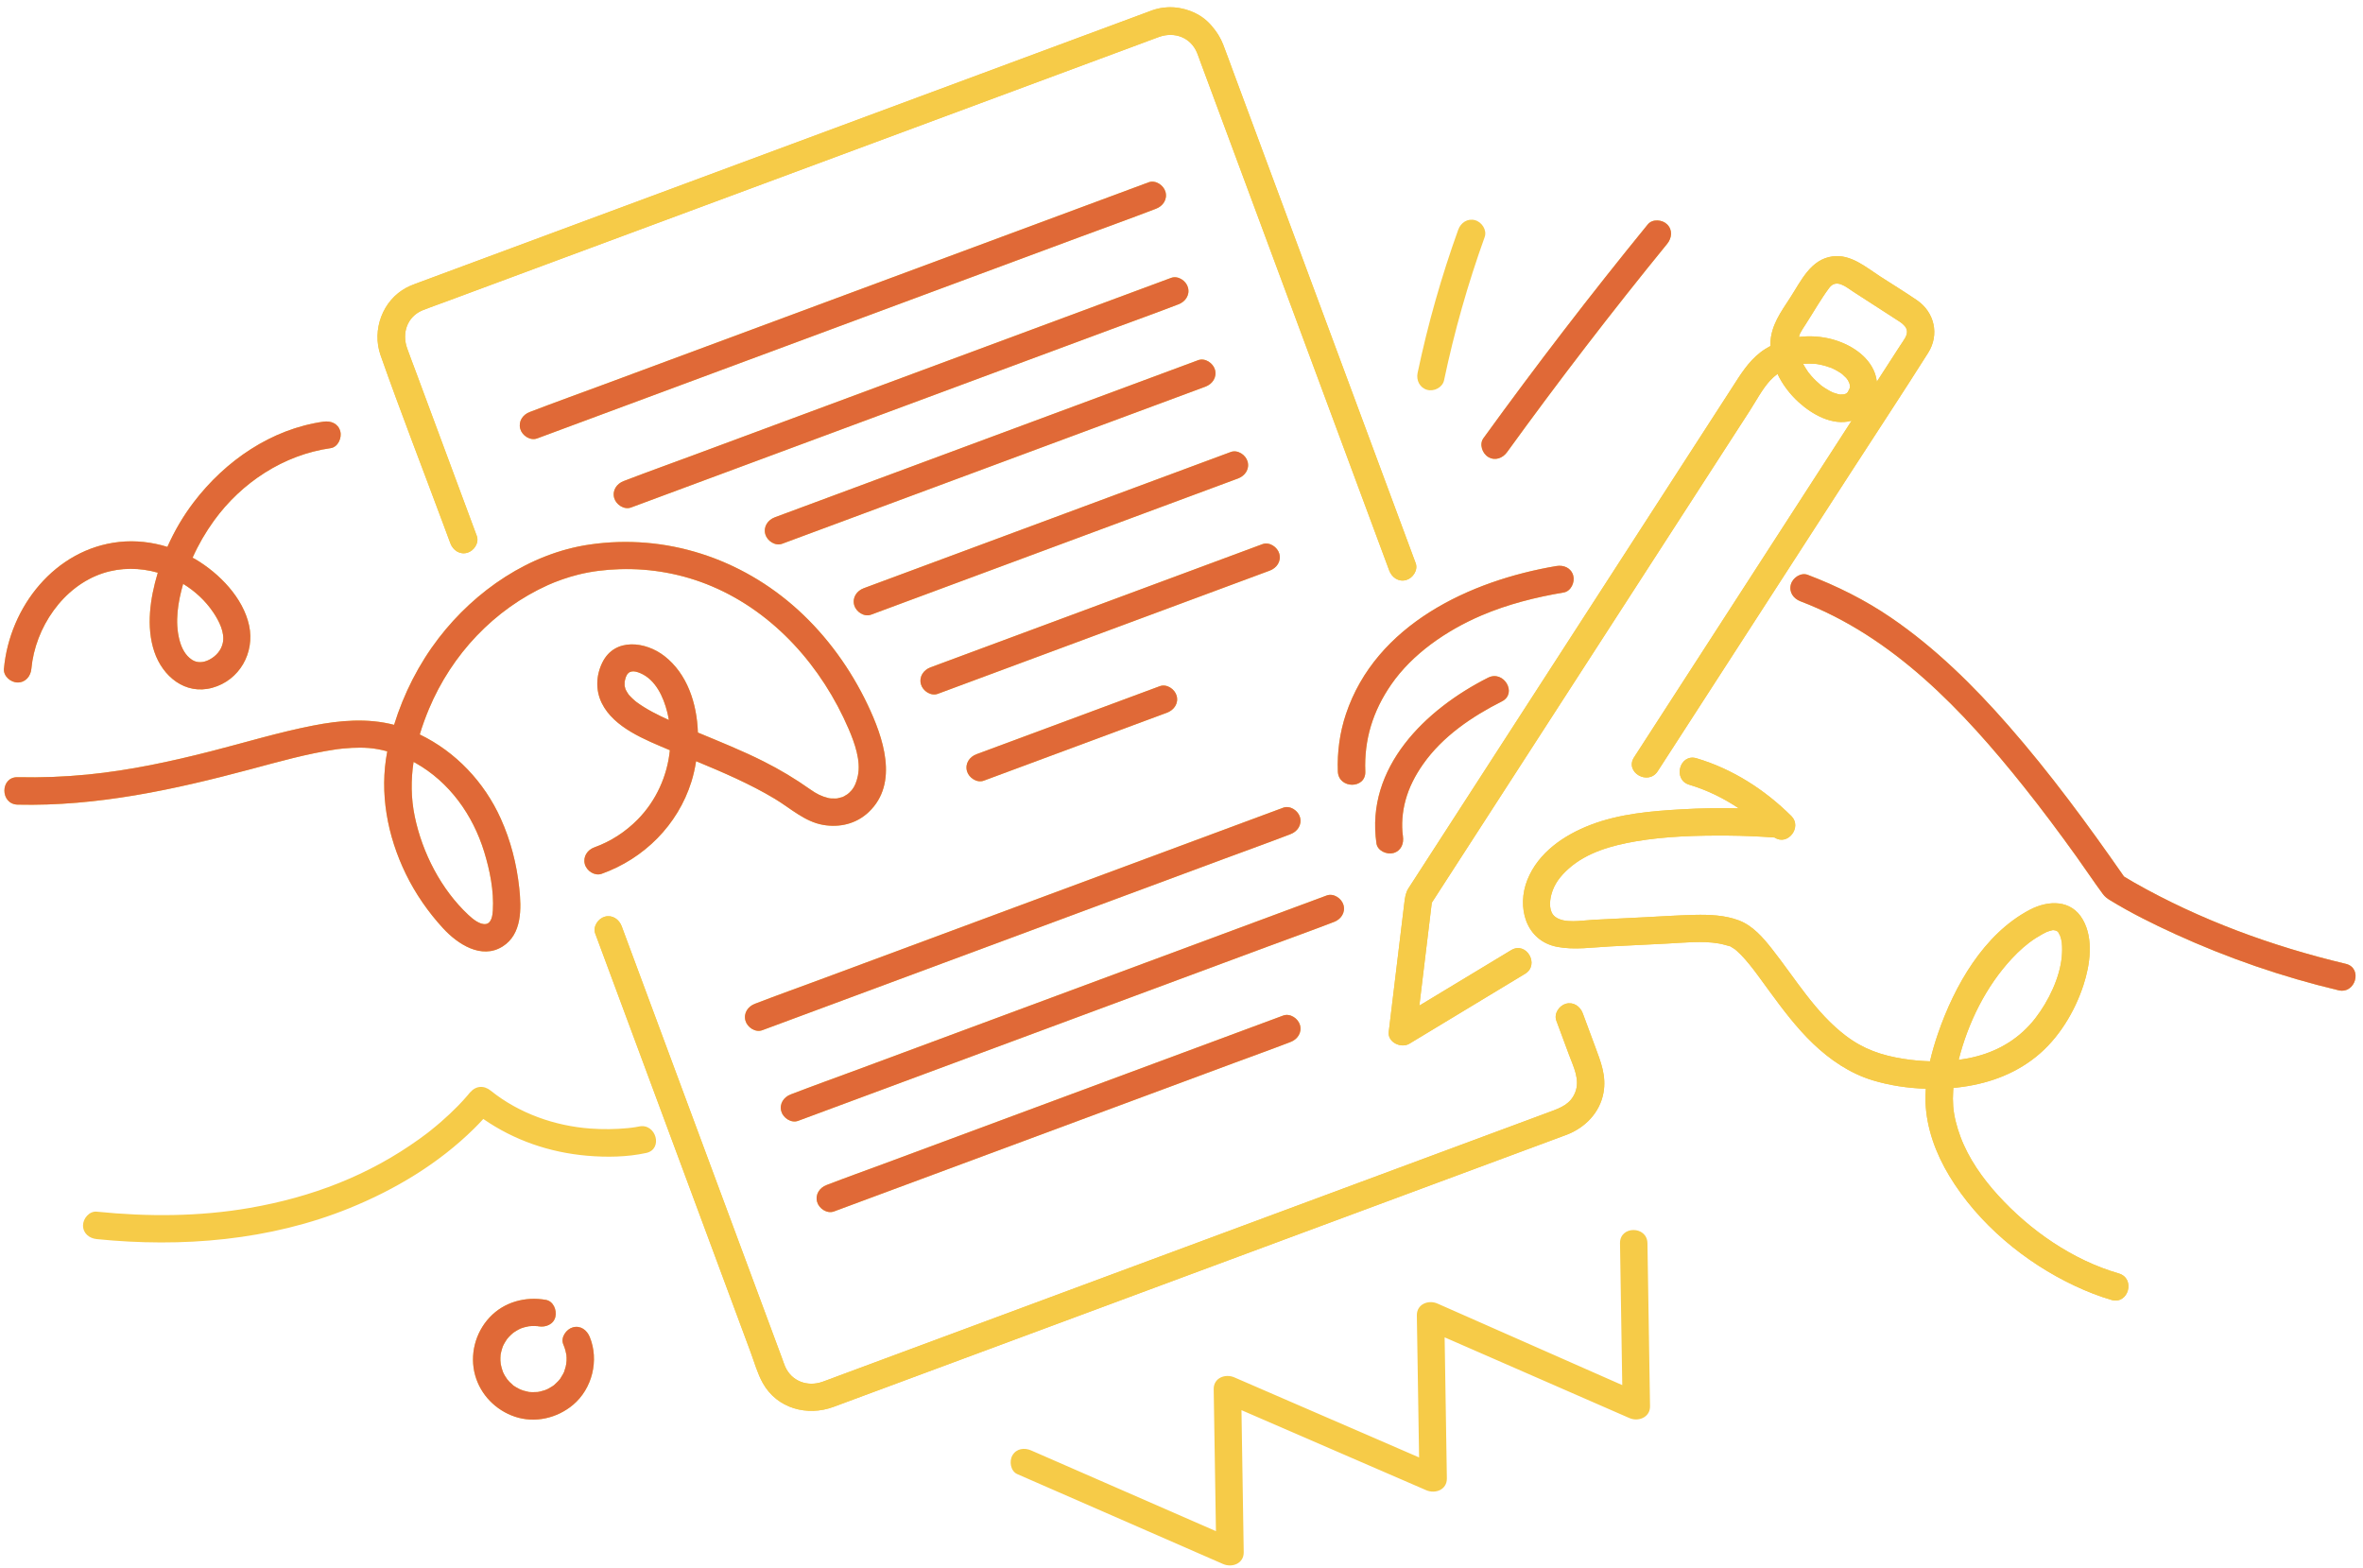
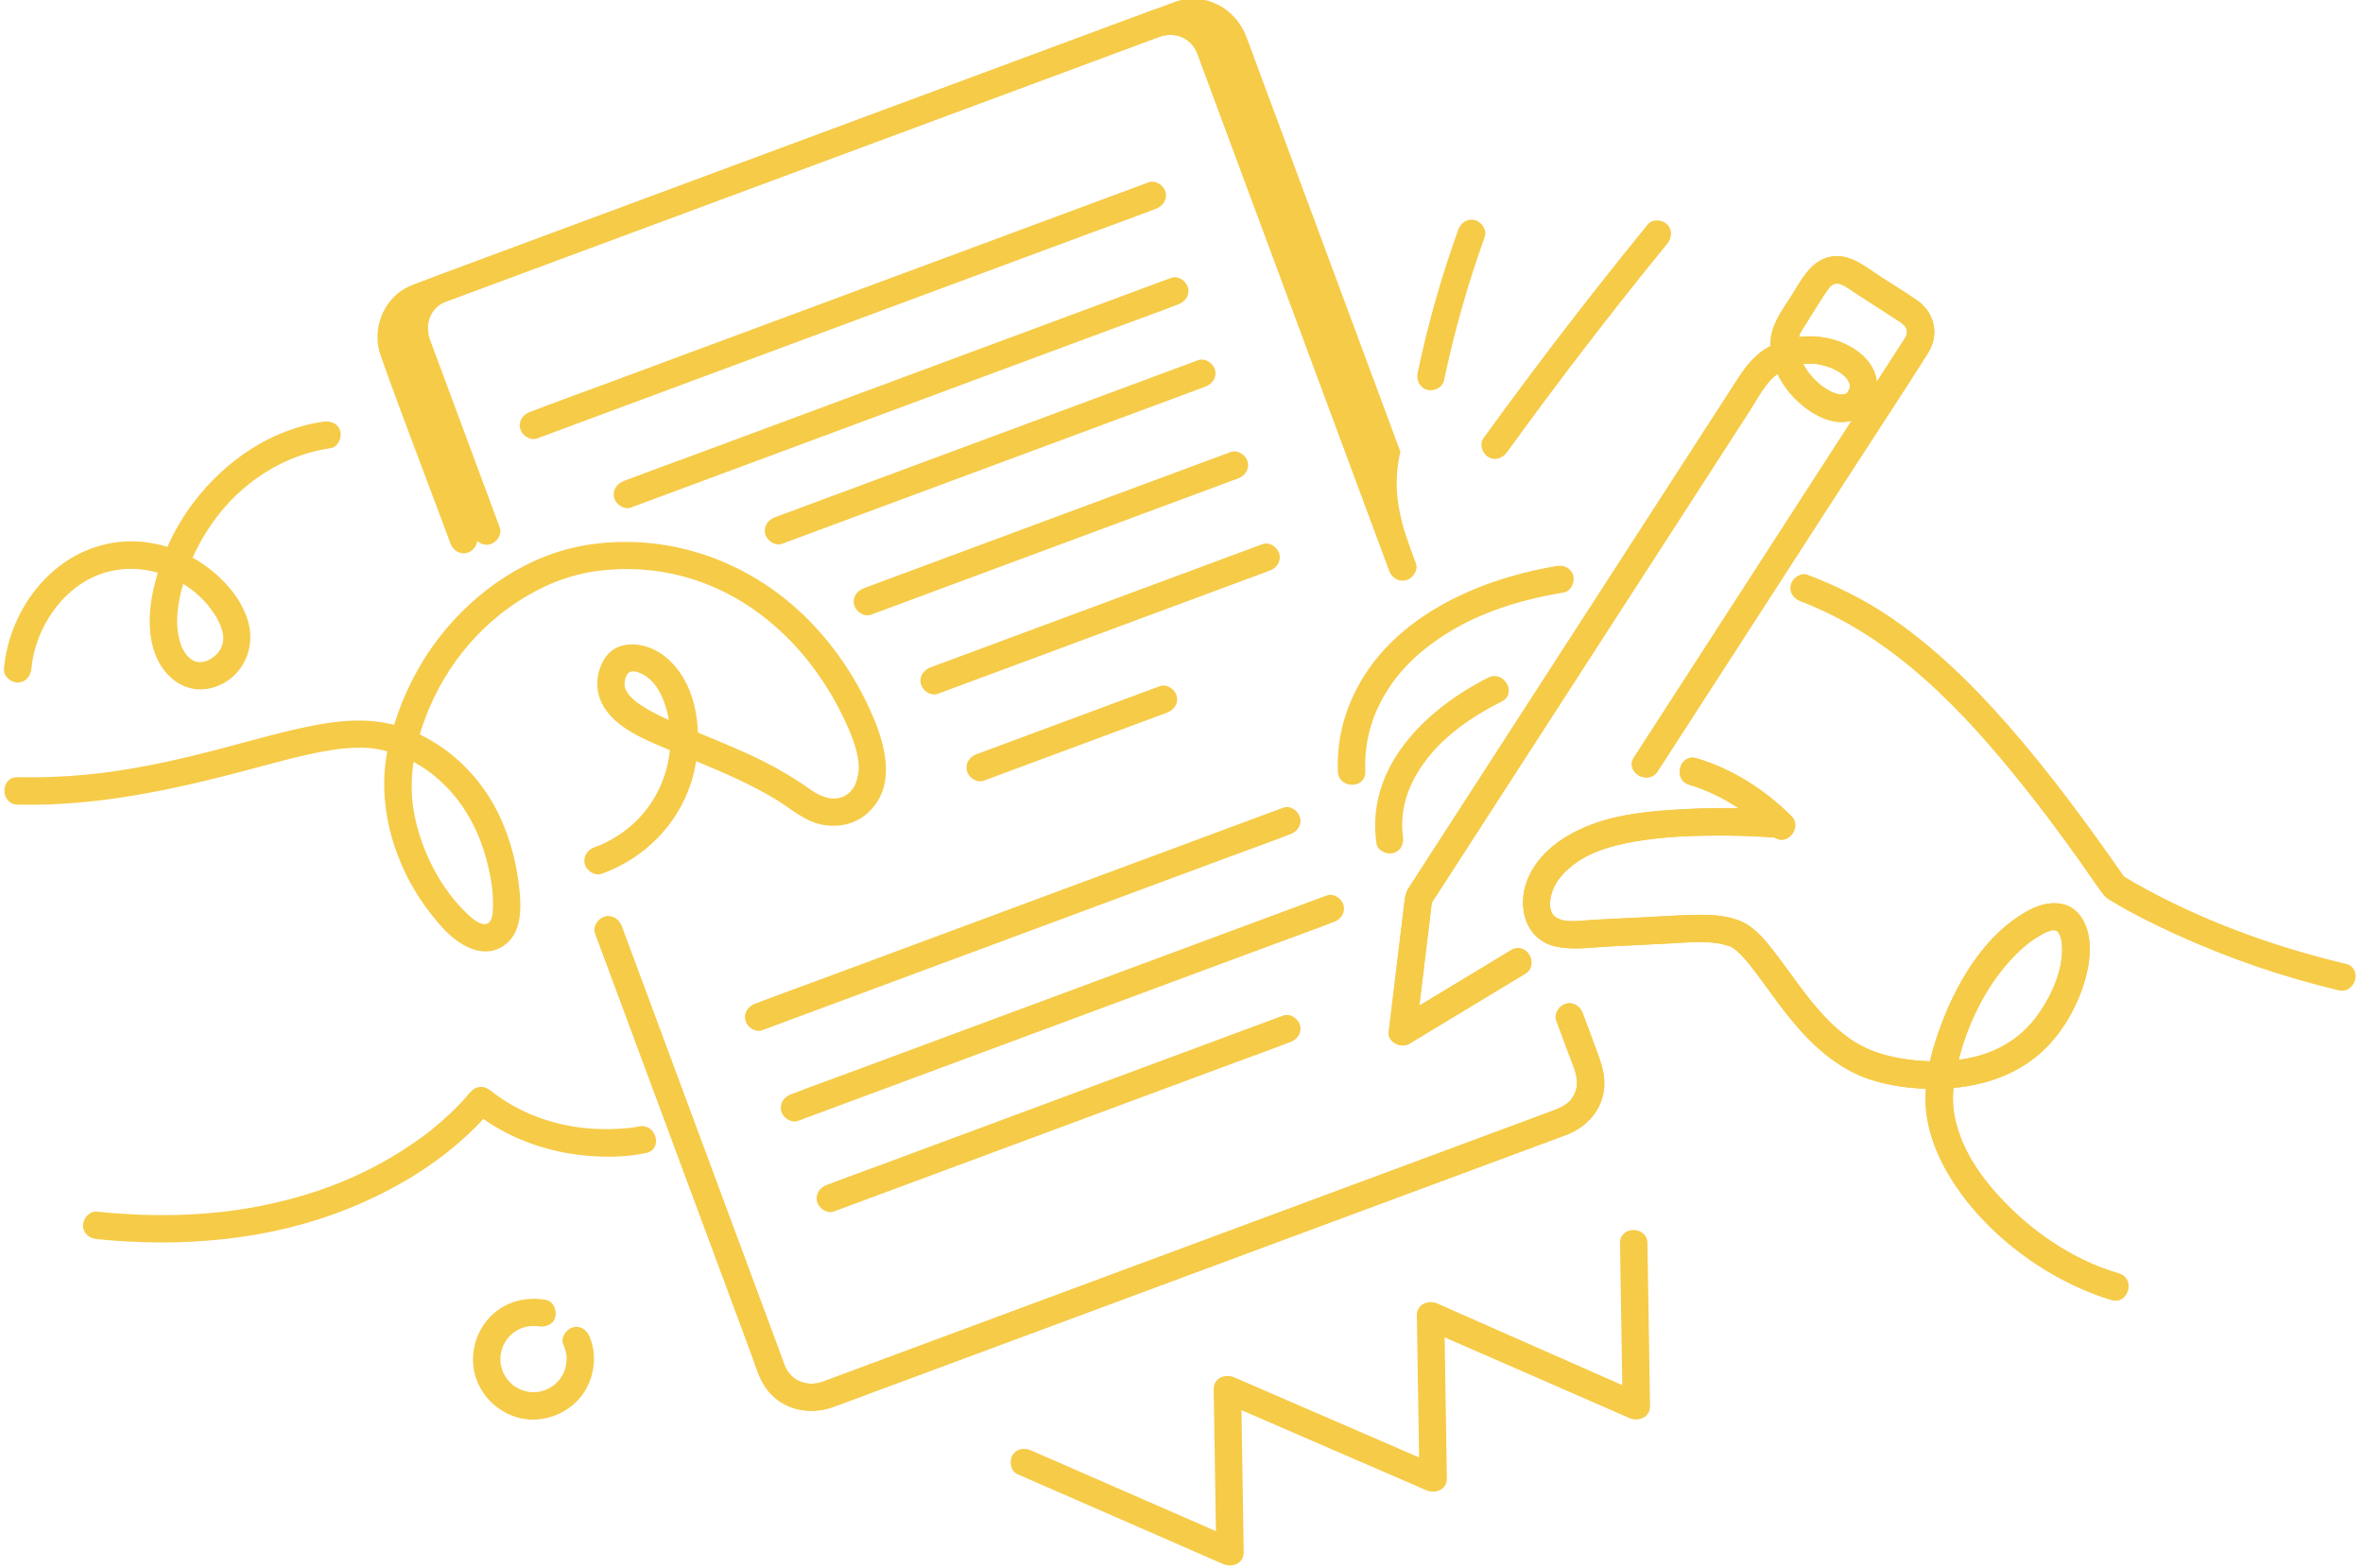
<svg xmlns="http://www.w3.org/2000/svg" fill="#000000" height="1088.9" preserveAspectRatio="xMidYMid meet" version="1" viewBox="-2.7 -5.0 1641.0 1088.9" width="1641" zoomAndPan="magnify">
  <g id="change1_1">
    <path d="M1468.712,879.415c-32.113-9.335-61.523-29.748-83.888-54.343 c-10.757-11.829-20.437-25.49-26.057-40.56c-2.569-6.888-4.544-14.335-5.061-21.277c-0.26-3.503-0.261-7.017-0.022-10.521 c0.056-0.824,0.113-1.522,0.171-2.194c0.835-0.078,1.684-0.123,2.512-0.215c20.115-2.223,39.114-8.696,55-21.492 c15.452-12.446,26.737-31.049,32.829-49.778c4.532-13.934,7.174-31.951-0.461-45.348c-8.021-14.075-23.983-13.579-36.812-6.853 c-32.037,16.797-52.37,52.88-63.742,85.902c-2.148,6.239-4.077,12.735-5.591,19.337c-6.128-0.173-12.236-0.744-18.219-1.677 c-15.345-2.393-27.94-6.705-40.319-16.114c-21.031-15.985-34.757-39.371-51.215-60.276c-6.233-7.917-13.314-16.132-22.983-19.798 c-9.599-3.639-20.499-4.061-30.656-3.825c-11.682,0.272-23.365,1.078-35.035,1.661c-11.893,0.595-23.786,1.189-35.679,1.784 c-7.79,0.389-19.815,2.807-26.226-2.151c-4.198-3.246-4.032-9.934-2.632-15.329c1.936-7.461,6.374-13.031,12.056-18.099 c12.674-11.304,30.053-16.108,46.418-18.913c21.031-3.605,42.836-4.173,64.128-4.022c10.826,0.077,21.64,0.566,32.438,1.335 c0.04,0.026,0.08,0.051,0.119,0.077c9.175,5.913,19.163-7.415,11.547-14.965c-18.544-18.383-40.716-32.644-65.829-40.14 c-11.777-3.515-16.808,14.871-5.066,18.376c12.358,3.688,23.797,9.331,34.357,16.373c-0.027-0.001-0.054-0.003-0.081-0.003 c-13.096-0.292-26.205-0.062-39.284,0.682c-21.362,1.216-43.533,3.099-63.663,10.869c-18.395,7.1-36.175,19.176-43.749,38.092 c-7.517,18.774-1.387,42.275,20.637,46.559c11.984,2.331,24.955,0.311,37.036-0.294c13.145-0.657,26.29-1.314,39.435-1.972 c11.754-0.588,24.089-2.054,35.773-0.071c2.695,0.457,5.246,1.268,7.876,1.967c0.114,0.03,0.154,0.032,0.227,0.046 c0.134,0.096,0.291,0.205,0.539,0.364c0.845,0.539,1.698,1.074,2.544,1.613c0.015,0.01,0.034,0.024,0.051,0.035 c0.453,0.383,0.91,0.76,1.353,1.155c4.083,3.636,7.598,7.895,10.964,12.188c-0.001,0.012,1.704,2.232,2.041,2.68 c0.961,1.28,1.913,2.567,2.861,3.857c2.199,2.99,4.375,5.998,6.565,8.994c9.361,12.806,18.975,25.611,30.46,36.615 c11.762,11.269,25.512,20.648,41.196,25.453c11.708,3.587,24.468,5.519,37.124,5.923c-0.203,3.05-0.312,6.097-0.21,9.126 c0.614,18.232,7.148,35.814,16.495,51.321c20.008,33.19,52.536,60.24,87.463,76.572c8.155,3.813,16.549,7.138,25.197,9.652 C1475.445,901.221,1480.484,882.837,1468.712,879.415z M1202.152,654.268C1202.661,654.614,1203.511,655.414,1202.152,654.268 L1202.152,654.268z M1422.931,640.971C1423.567,640.903,1424.171,640.925,1422.931,640.971L1422.931,640.971z M1394.467,660.705 c5.02-5.379,10.412-10.263,16.548-14.194c1.472-0.943,2.976-1.836,4.51-2.675c0.844-0.461,1.692-0.914,2.557-1.335 c0.081-0.039,0.619-0.278,0.844-0.387c1.146-0.431,2.317-0.741,3.5-1.061c0.116-0.032,0.269-0.054,0.426-0.073 c0.389-0.011,0.775-0.005,1.159-0.004c-0.722,0.048,0.424,0.25,1.038,0.272c0.393,0.307,1.074,0.706,1.007,0.514 c0.24,0.26,0.481,0.522,0.669,0.721c0.204,0.537,1.04,2.096,1.082,1.931c0.323,0.906,0.629,1.821,0.857,2.754 c0.103,0.421,0.408,2.373,0.486,2.674c0.305,3.154,0.256,6.35-0.027,9.502c-1.291,14.368-9.037,30.827-18.469,42.95 c-10.35,13.302-24.277,22.032-40.516,26.308c-4.146,1.092-8.372,1.909-12.643,2.484 C1363.968,705.308,1376.569,679.884,1394.467,660.705z M953.198,580.788c-7.72-52.817,33.989-93.181,77.493-115.132 c10.933-5.516,20.57,10.929,9.618,16.455c-20.775,10.482-41.179,24.288-54.727,43.6c-5.514,7.86-9.706,15.957-12.201,25.049 c-2.221,8.094-2.946,17.178-1.808,24.962c0.747,5.112-1.189,10.219-6.655,11.721C960.397,588.686,953.943,585.885,953.198,580.788z M1621.27,682.743c-38.983-9.278-76.991-22.411-113.439-39.062c-15.423-7.046-30.729-14.645-45.21-23.496 c-2.029-1.24-3.595-2.423-5.095-4.457c-6.282-8.52-12.136-17.377-18.314-25.976c-11.833-16.472-23.954-32.745-36.61-48.597 c-42.169-52.818-90.493-104.001-154.965-128.561c-4.827-1.839-8.129-6.358-6.655-11.721c1.271-4.626,6.911-8.487,11.721-6.655 c20.359,7.756,39.872,17.467,57.871,29.768c30.559,20.885,57.157,47.103,81.465,74.873c29.007,33.138,55.153,68.737,80.28,104.874 c2.342,1.439,4.706,2.848,7.094,4.205c45.676,25.949,95.918,44.29,146.923,56.429 C1638.281,667.211,1633.193,685.581,1621.27,682.743z M963.416,470.43c-12.837,18.596-18.845,38.406-17.976,60.379 c0.486,12.284-18.573,12.222-19.057,0c-0.532-13.432,1.341-27.126,5.61-39.881c20.773-62.064,85.839-92.655,146.144-102.825 c5.093-0.859,10.242,1.275,11.721,6.655c1.264,4.6-1.577,10.865-6.655,11.721c-19.42,3.275-38.805,8.146-56.96,15.894 C1001.656,432.867,978.056,449.222,963.416,470.43z M1049.134,497.853c-22.437,34.715-44.874,69.43-67.31,104.145 c-2.171,3.359-4.401,6.688-6.517,10.083c-1.882,3.02-2.317,6.305-2.74,9.803c-2.849,23.572-5.699,47.145-8.548,70.717 c-0.766,6.339-1.533,12.679-2.299,19.018c-0.889,7.357,8.689,11.64,14.337,8.227c23.367-14.12,46.734-28.239,70.1-42.359 c3.399-2.054,6.797-4.107,10.196-6.161c10.484-6.335,0.916-22.82-9.618-16.455c-21.252,12.842-42.504,25.683-63.756,38.525 c2.542-21.03,5.084-42.06,7.627-63.09c0.338-2.796,0.676-5.592,1.014-8.388c10.952-16.945,21.904-33.891,32.856-50.837 c24.603-38.066,49.205-76.132,73.807-114.198c24.249-37.519,48.497-75.037,72.746-112.556c10.25-15.86,20.501-31.72,30.751-47.579 c3.482-5.388,6.965-10.777,10.447-16.165c4.579-7.084,8.812-15.284,14.372-21.356c1.542-1.684,3.291-3.176,5.094-4.542 c3.55,7.425,8.699,14.171,14.586,19.524c9.517,8.655,23.584,16.678,36.874,12.993c-6.545,10.127-13.091,20.254-19.636,30.382 c-25.964,40.173-51.928,80.345-77.892,120.518c-16.985,26.28-33.97,52.56-50.955,78.84c-0.867,1.341-1.734,2.682-2.6,4.023 c-6.677,10.33,9.813,19.894,16.455,9.618c15.465-23.928,30.93-47.857,46.396-71.785c29.302-45.337,58.603-90.673,87.905-136.01 c17.827-27.583,35.956-54.997,53.493-82.766c7.961-12.607,4.446-28.166-7.769-36.522c-8.343-5.707-17.008-10.992-25.496-16.479 c-10.014-6.472-20.454-15.673-33.177-13.952c-15.104,2.042-21.741,16.88-29.149,28.342c-6.574,10.171-13.755,19.672-13.962,32.377 c-0.008,0.49,0.069,0.974,0.079,1.463c-2.433,1.321-4.812,2.769-7.049,4.498c-8.536,6.595-13.891,15.542-19.67,24.484 c-3.887,6.015-7.775,12.03-11.662,18.045c-1.167,1.807-2.335,3.613-3.503,5.419c-15.884,24.576-31.767,49.152-47.651,73.728 C1107.917,406.902,1078.526,452.378,1049.134,497.853z M1274.98,268.98C1274.477,268.935,1273.77,268.772,1274.98,268.98 L1274.98,268.98z M1281.631,265.174c0.084-0.447-0.71,1.416-1.055,2.025c-0.023,0.04-0.019,0.044-0.036,0.076 c-0.011,0.011-0.013,0.012-0.025,0.023c-0.295,0.289-0.598,0.589-0.886,0.886c-0.013,0.007-0.012,0.004-0.026,0.012 c-0.248,0.14-0.498,0.272-0.745,0.409c0.31-0.207-0.427,0.054-1.207,0.298c-0.183-0.066-1.984,0.104-2.515,0.089 c-0.008,0-0.018-0.002-0.026-0.002c-0.475-0.086-0.952-0.167-1.417-0.295c-1.134-0.314-2.239-0.651-3.351-1.035 c-0.099-0.034-0.133-0.044-0.213-0.071c-0.052-0.027-0.067-0.038-0.148-0.077c-0.763-0.368-1.521-0.74-2.265-1.145 c-1.155-0.627-2.28-1.307-3.377-2.031c-0.627-0.414-1.24-0.847-1.85-1.286c-0.141-0.101-0.21-0.147-0.27-0.187 c-0.109-0.092-0.187-0.158-0.344-0.289c-2.43-2.021-4.705-4.215-6.784-6.595c-1.863-2.132-2.365-2.795-4.206-5.824 c-0.523-0.86-0.978-1.673-1.399-2.459c2.974-0.232,5.95-0.221,8.923,0.052c0.119,0.011,0.453,0.053,0.699,0.084 c0.468,0.072,0.939,0.143,1.399,0.24c1.498,0.315,2.989,0.637,4.461,1.058c1.434,0.409,2.847,0.885,4.24,1.419 c0.057,0.022,0.153,0.063,0.258,0.108c0.738,0.336,1.471,0.689,2.189,1.065c1.23,0.645,2.391,1.372,3.572,2.1 c0.426,0.263,0.84,0.569,1.247,0.862c0.003,0.002,0.007,0.006,0.01,0.008c0.964,0.823,1.837,1.71,2.747,2.587 c0.121,0.117,0.225,0.255,0.339,0.384c0.14,0.186,0.824,1.032,1,1.339c0.234,0.408,0.795,1.663,0.964,1.933 c0.123,0.414,0.245,0.835,0.35,1.254c-0.004,0.127,0.117,0.923,0.133,1.627c0,0.025,0.004,0.027,0.004,0.05 c-0.005,0.012-0.007,0.012-0.012,0.025C1281.844,264.289,1281.744,264.735,1281.631,265.174z M1269.762,250.784 C1270.055,250.914,1270.242,251,1269.762,250.784L1269.762,250.784z M1276.444,254.658 C1275.19,253.757,1276.108,254.383,1276.444,254.658L1276.444,254.658z M1246.775,228.217c0.127-0.446,0.301-0.897,0.471-1.339 c0.106-0.215,0.313-0.665,0.367-0.768c0.48-0.918,1.007-1.799,1.554-2.676c0.719-1.152,1.475-2.283,2.212-3.423 c5.349-8.277,10.285-17.079,16.154-24.994c5.038-6.794,11.758-0.679,16.992,2.704c9.411,6.083,18.823,12.166,28.235,18.248 c5.306,3.429,11.627,6.578,7.571,13.716c-1.047,1.842-2.32,3.589-3.469,5.368c-5.398,8.352-10.796,16.705-16.195,25.057 c-0.306-2.741-1.029-5.462-2.224-8.046c-5.607-12.119-19.402-19.562-31.962-22.187c-6.603-1.38-13.336-1.645-19.907-0.858 C1246.646,228.753,1246.698,228.483,1246.775,228.217z M261.587,241.713c-6.166-17.503,1.352-38.112,17.911-46.905 c1.828-0.971,3.745-1.749,5.678-2.487c0.077-0.03,0.146-0.075,0.224-0.104c0.408-0.151,0.817-0.3,1.224-0.454 c0.605-0.23,1.214-0.447,1.819-0.675c0.007-0.003,0.014-0.006,0.021-0.008c8.749-3.247,17.498-6.495,26.246-9.742 c16.625-6.171,33.251-12.342,49.876-18.513c2.888-1.072,5.777-2.144,8.665-3.216c2.185-0.811,4.371-1.622,6.556-2.433 c15.813-5.869,31.625-11.739,47.438-17.608c24.952-9.262,49.905-18.524,74.857-27.785c12.666-4.701,25.331-9.402,37.997-14.104 c19.404-7.203,38.809-14.405,58.213-21.607c37.139-13.786,74.279-27.571,111.418-41.356c18.88-7.008,37.759-14.016,56.638-21.023 c9.839-3.652,19.668-7.327,29.516-10.955c0,0,0,0,0.001,0c0.53-0.198,1.057-0.404,1.59-0.59c6.989-2.44,14.054-2.675,20.648-1.201 c3.679,0.747,7.289,1.985,10.724,3.834c5.086,2.736,8.819,6.378,11.803,10.54c2.503,3.191,4.597,6.776,6.123,10.714 c2.595,6.694,4.999,13.468,7.497,20.198c6.036,16.262,12.072,32.524,18.108,48.786c1.122,3.023,2.244,6.047,3.367,9.07v0 c7.847,21.142,15.695,42.284,23.542,63.427c18.203,49.042,36.406,98.083,54.61,147.125c8.846,23.831,17.691,47.663,26.537,71.494 c1.8,4.849-2.018,10.447-6.655,11.721c-5.27,1.448-9.931-1.833-11.721-6.655c-0.586-1.579-1.172-3.158-1.758-4.737 c-11.992-32.308-23.984-64.616-35.976-96.924c-18.278-49.244-36.557-98.488-54.835-147.733c-4.04-10.884-8.08-21.768-12.12-32.652v0 c-0.123-0.33-0.245-0.661-0.368-0.991c-8.569-23.085-17.138-46.171-25.706-69.256c-0.737-1.985-1.435-4.003-2.202-5.985 c-0.134-0.33-0.255-0.666-0.389-0.996c-4.455-10.972-15.658-15.102-26.457-11.293c-2.448,0.863-4.871,1.808-7.304,2.711 c-2.451,0.91-4.902,1.819-7.352,2.729c-0.012,0.004-0.023,0.009-0.035,0.013c-18.593,6.901-37.185,13.802-55.778,20.704 c-14.034,5.209-28.067,10.418-42.101,15.627c-56.937,21.134-113.875,42.268-170.812,63.402 c-52.732,19.573-105.464,39.146-158.196,58.719c-23.376,8.677-46.753,17.354-70.129,26.03c-10.647,4.597-14.19,15.881-10.507,26.271 c1.921,5.42,4.004,10.788,6.005,16.179c14.126,38.057,28.252,76.114,42.378,114.171c1.8,4.849-2.018,10.447-6.655,11.721 c-5.27,1.448-9.931-1.833-11.721-6.655c-1.543-4.158-3.087-8.317-4.631-12.475C290.809,320.439,275.53,281.288,261.587,241.713z M744.348,909.633c-36.76,13.644-73.519,27.289-110.279,40.933c-19.301,7.164-38.603,14.328-57.904,21.493 c-18.191,6.752-39.165,1.19-49.075-16.419c-3.74-6.645-5.936-14.62-8.576-21.732c-12.703-34.223-25.406-68.447-38.109-102.671 c-15.641-42.139-31.282-84.279-46.924-126.419c-7.604-20.487-15.209-40.975-22.813-61.462c-1.8-4.849,2.018-10.447,6.655-11.721 c5.27-1.448,9.931,1.833,11.721,6.655c0.517,1.392,1.033,2.784,1.55,4.176c10.255,27.627,20.509,55.255,30.764,82.882 c15.685,42.259,31.371,84.517,47.056,126.776c10.697,28.818,21.393,57.635,32.089,86.453c0.669,1.804,1.252,3.676,2.02,5.441 c4.512,10.372,15.608,14.265,25.892,10.661c3.641-1.276,7.241-2.688,10.858-4.03c24.175-8.973,48.349-17.946,72.524-26.919 c38.637-14.341,77.274-28.683,115.912-43.024c42.887-15.919,85.774-31.837,128.661-47.756 c37.331-13.856,74.661-27.713,111.992-41.569c21.892-8.126,43.784-16.252,65.676-24.377c7.228-2.683,13.919-5.226,17.136-13.267 c3.542-8.853-1.079-17.597-4.173-25.933c-2.968-7.996-5.935-15.991-8.903-23.987c-1.8-4.849,2.018-10.447,6.655-11.721 c5.27-1.448,9.931,1.833,11.721,6.655c2.864,7.716,5.728,15.432,8.592,23.148c3.953,10.649,7.906,20.355,5.768,32.074 c-2.511,13.766-12.713,24.169-25.447,29.072c-4.386,1.689-8.816,3.272-13.221,4.907c-25.867,9.601-51.734,19.203-77.601,28.804 c-39.904,14.811-79.808,29.623-119.712,44.435C831.351,877.339,787.85,893.486,744.348,909.633z M515.772,245.497 c-34.23,12.705-68.46,25.411-102.691,38.117c-14.255,5.291-28.51,10.582-42.765,15.873c-4.849,1.8-10.447-2.018-11.721-6.655 c-1.448-5.27,1.833-9.931,6.655-11.721c0.248-0.092,0.498-0.182,0.746-0.277c17.248-6.633,34.661-12.865,51.984-19.295 c35.774-13.278,71.548-26.557,107.321-39.835c41.403-15.368,82.806-30.736,124.21-46.104c34.23-12.705,68.46-25.411,102.691-38.116 c14.255-5.291,28.51-10.582,42.765-15.873c4.849-1.8,10.447,2.018,11.721,6.655c1.448,5.27-1.833,9.931-6.655,11.721 c-0.248,0.092-0.498,0.182-0.746,0.277c-17.247,6.633-34.66,12.865-51.984,19.295c-35.774,13.278-71.548,26.557-107.321,39.835 C598.579,214.761,557.176,230.129,515.772,245.497z M423.815,340.796c-1.448-5.27,1.833-9.931,6.655-11.721 c0.22-0.082,0.442-0.161,0.661-0.245c15.284-5.891,30.724-11.404,46.08-17.104c31.717-11.773,63.435-23.546,95.152-35.318 c36.538-13.562,73.076-27.124,109.613-40.686c30.216-11.215,60.431-22.431,90.646-33.646c12.648-4.695,25.296-9.389,37.944-14.084 c4.849-1.8,10.447,2.018,11.721,6.655c1.448,5.27-1.833,9.931-6.655,11.721c-0.22,0.082-0.442,0.161-0.661,0.245 c-15.284,5.891-30.724,11.404-46.08,17.104c-31.717,11.773-63.435,23.546-95.152,35.318 c-36.538,13.562-73.076,27.124-109.613,40.686c-30.216,11.215-60.431,22.431-90.646,33.646 c-12.648,4.695-25.296,9.389-37.944,14.084C430.688,349.251,425.09,345.433,423.815,340.796z M528.76,365.976 c-1.448-5.27,1.833-9.931,6.655-11.721c12.001-4.455,24.002-8.909,36.003-13.364c52.796-19.597,105.592-39.193,158.388-58.79 c33.179-12.315,66.358-24.631,99.538-36.946c4.849-1.8,10.447,2.018,11.721,6.655c1.448,5.27-1.833,9.931-6.655,11.721 c-12.001,4.455-24.002,8.909-36.003,13.364c-52.796,19.597-105.592,39.193-158.388,58.79C606.84,348,573.66,360.315,540.481,372.631 C535.632,374.43,530.035,370.613,528.76,365.976z M590.499,415.231c-1.448-5.27,1.833-9.931,6.655-11.721 c10.493-3.895,20.985-7.789,31.478-11.684c45.748-16.981,91.496-33.961,137.244-50.942c28.706-10.655,57.412-21.31,86.117-31.965 c4.849-1.8,10.447,2.018,11.721,6.655c1.448,5.27-1.833,9.931-6.655,11.721c-10.493,3.895-20.985,7.789-31.478,11.684 c-45.748,16.981-91.496,33.961-137.244,50.942c-28.706,10.655-57.412,21.31-86.117,31.965 C597.371,423.686,591.773,419.868,590.499,415.231z M636.851,470.198c-1.448-5.27,1.833-9.931,6.655-11.721 c9.447-3.507,18.894-7.013,28.341-10.52c41.394-15.364,82.787-30.729,124.18-46.093c25.996-9.649,51.991-19.298,77.987-28.947 c4.849-1.8,10.447,2.018,11.721,6.655c1.448,5.27-1.833,9.931-6.655,11.721c-9.447,3.506-18.894,7.013-28.341,10.52 c-41.393,15.364-82.787,30.729-124.18,46.093c-25.996,9.649-51.991,19.298-77.987,28.947 C643.724,478.653,638.126,474.835,636.851,470.198z M814.435,478.21c1.448,5.27-1.833,9.931-6.655,11.721 c-5.239,1.945-10.479,3.889-15.718,5.834c-37.178,13.799-74.355,27.599-111.532,41.398c-4.849,1.8-10.446-2.018-11.721-6.655 c-1.448-5.27,1.833-9.931,6.655-11.721c5.239-1.945,10.479-3.889,15.718-5.834c37.178-13.799,74.355-27.599,111.532-41.398 C807.563,469.755,813.16,473.573,814.435,478.21z M566.75,675.347c30.608-11.361,61.215-22.722,91.823-34.083 c35.25-13.084,70.5-26.168,105.751-39.252c29.243-10.854,58.487-21.709,87.73-32.564c12.111-4.495,24.221-8.99,36.332-13.486 c4.849-1.8,10.447,2.018,11.721,6.655c1.448,5.27-1.833,9.931-6.655,11.721c-0.214,0.079-0.429,0.156-0.642,0.238 c-14.755,5.685-29.659,11.009-44.483,16.511c-30.608,11.361-61.215,22.722-91.823,34.082 c-35.25,13.084-70.501,26.168-105.751,39.253c-29.243,10.854-58.487,21.709-87.731,32.563c-12.111,4.495-24.221,8.99-36.332,13.486 c-4.849,1.8-10.447-2.018-11.721-6.655c-1.448-5.27,1.833-9.931,6.655-11.721c0.214-0.08,0.429-0.156,0.642-0.238 C537.022,686.174,551.927,680.849,566.75,675.347z M923.025,635.534c-14.978,5.778-30.113,11.177-45.163,16.764 c-30.978,11.498-61.956,22.997-92.935,34.495c-35.833,13.3-71.665,26.601-107.498,39.901c-29.617,10.993-59.235,21.986-88.852,32.98 c-12.332,4.578-24.664,9.155-36.997,13.732c-4.849,1.8-10.447-2.018-11.721-6.655c-1.448-5.27,1.833-9.931,6.655-11.721 c0.211-0.078,0.423-0.154,0.633-0.235c14.978-5.778,30.113-11.177,45.163-16.764c30.978-11.498,61.956-22.997,92.935-34.495 c35.833-13.3,71.665-26.601,107.498-39.901c29.617-10.993,59.234-21.987,88.852-32.98c12.332-4.578,24.664-9.155,36.997-13.733 c4.849-1.8,10.447,2.018,11.721,6.655c1.448,5.27-1.833,9.931-6.655,11.721C923.447,635.377,923.235,635.453,923.025,635.534z M900.108,706.961c1.448,5.27-1.833,9.931-6.655,11.721c-0.185,0.069-0.372,0.135-0.556,0.207 c-12.786,4.938-25.711,9.543-38.56,14.313c-26.393,9.797-52.786,19.593-79.18,29.39c-30.514,11.326-61.029,22.652-91.543,33.979 c-25.216,9.36-50.432,18.719-75.648,28.079c-10.498,3.897-20.997,7.794-31.495,11.691c-4.849,1.8-10.447-2.018-11.721-6.655 c-1.448-5.27,1.833-9.931,6.655-11.721c0.185-0.069,0.372-0.135,0.556-0.207c12.786-4.938,25.711-9.543,38.56-14.312 c26.393-9.797,52.787-19.593,79.18-29.39c30.514-11.326,61.028-22.652,91.543-33.979c25.216-9.36,50.432-18.719,75.648-28.079 c10.499-3.897,20.997-7.794,31.495-11.69C893.236,698.507,898.833,702.325,900.108,706.961z M230.694,515.411 c0.216-0.032,0.295-0.044,0.374-0.057c0.473-0.061,0.947-0.122,1.421-0.178c0.941-0.112,1.883-0.217,2.825-0.312 c2.131-0.214,4.267-0.382,6.406-0.489c3.867-0.194,7.748-0.197,11.611,0.092c4.169,0.312,8.543,1.134,12.92,2.337 c-5.582,28.921,0.051,58.738,12.851,85.07c6.677,13.735,15.525,26.506,25.853,37.749c10.063,10.954,26.61,21.954,41.379,12.693 c13.611-8.534,13.083-26.553,11.569-40.578c-1.809-16.757-5.932-32.879-12.863-48.26c-11.415-25.332-31.291-46.372-56.232-58.4 c1.767-5.921,3.89-11.775,6.3-17.541c15.964-38.19,45.391-69.353,82.78-86.244c2.579-1.165,6.129-2.603,10.155-3.994 c3.505-1.211,7.059-2.283,10.656-3.189c9.453-2.383,19.176-3.512,28.911-3.821c21.935-0.696,43.877,3.321,64.108,11.905 c43.574,18.49,76.428,56.054,94.913,99.011c4.303,10,8.601,22.305,6.427,32.543c-0.893,4.202-2.103,7.365-4.284,10.046 c0.222-0.273-1.316,1.361-1.749,1.782c-0.208,0.203-0.963,0.796-1.208,1.005c-0.768,0.516-1.562,0.979-2.365,1.439 c-0.285,0.163-0.592,0.302-0.894,0.442c-0.139,0.049-0.327,0.114-0.556,0.181c-1.026,0.301-2.037,0.584-3.087,0.8 c-0.091,0.019-0.088,0.02-0.15,0.033c-0.337,0.033-0.676,0.07-1.01,0.075c-2.63,0.036-3.802,0.028-5.264-0.335 c-4.72-1.173-8.154-2.894-12.51-5.983c-10.327-7.323-21.11-13.774-32.422-19.464c-14.852-7.471-30.282-13.636-45.599-20.017 c-0.677-20.425-7.474-40.839-23.202-53.099c-13.045-10.169-34.405-12.974-43.047,4.264c-4.509,8.994-4.947,19.322-0.496,28.4 c8.397,17.128,30.386,25.513,46.777,32.493c0.169,0.072,0.338,0.142,0.507,0.213c-1.785,17.889-9.559,35.111-22.31,48.067 c-8.45,8.586-18.733,15.307-30.088,19.373c-4.843,1.734-8.092,6.492-6.655,11.721c1.287,4.683,6.853,8.398,11.721,6.655 c29.455-10.546,52.864-33.915,62.276-63.927c1.408-4.491,2.487-9.307,3.266-14.277c18.705,7.78,37.339,15.726,54.751,26.19 c10.805,6.494,20.645,15.831,33.46,18.062c11.48,1.998,22.983-0.729,31.581-8.836c21.374-20.154,9.947-52.314-0.675-74.641 c-11.726-24.65-28.112-47.447-48.34-65.833c-39.434-35.846-91.87-53.134-144.794-45.376c-41.666,6.108-79.313,31.956-104.672,64.882 c-13.824,17.949-24.314,38.609-31.033,60.321c-18.55-4.798-37.458-3.173-56.387,0.527c-23.744,4.642-46.972,11.722-70.393,17.713 c-28.263,7.23-56.878,13.403-85.946,16.269c-16.186,1.596-32.444,2.223-48.704,1.848c-12.268-0.283-12.264,18.774,0,19.057 c55.155,1.272,108.682-10.414,161.643-24.563C190.846,524.007,210.544,518.385,230.694,515.411z M431.799,473.967 C432.17,474.718,432.02,474.57,431.799,473.967L431.799,473.967z M436.432,480.056c-0.556-0.53-1.086-1.081-1.617-1.634 c-0.259-0.269-0.492-0.561-0.75-0.831c-0.069-0.072-0.094-0.095-0.149-0.151c-0.804-1.158-1.497-2.341-2.155-3.586 c-0.04-0.118-0.082-0.216-0.119-0.356c-0.187-0.708-0.363-1.42-0.547-2.128c-0.02-0.2-0.044-0.399-0.039-0.598 c0.018-0.691,0.029-1.394,0.031-2.085c0-0.142-0.007-0.209-0.013-0.286c0.037-0.119,0.073-0.234,0.127-0.435 c0.234-0.879,0.39-1.779,0.696-2.639c1.748-4.923,5.631-4.737,10.158-2.79c10.558,4.54,15.99,16.514,18.601,26.987 c0.455,1.827,0.825,3.666,1.142,5.513c-7.742-3.526-15.479-7.342-22.353-12.384c-0.285-0.221-0.729-0.564-0.929-0.734 C437.808,481.313,437.107,480.699,436.432,480.056z M285.778,524.825c23.642,13.273,39.917,36.133,47.785,61.803 c3.949,12.885,6.819,27.157,6.008,40.7c-0.197,3.286-0.897,8.844-4.888,9.406c-4.303,0.606-9.284-3.689-12.169-6.388 c-18.914-17.683-31.932-43.092-37.182-68.261c-2.664-12.772-2.704-25.466-0.836-37.938 C284.92,524.376,285.36,524.591,285.778,524.825z M440.986,777.355c-0.84,0.182-1.689,0.326-2.536,0.467 c-1.206,0.201-3.809,0.491-1.015,0.181c-1.406,0.156-2.808,0.341-4.216,0.479c-8.585,0.837-17.25,0.91-25.851,0.292 c-24.556-1.763-49.594-10.482-69.245-26.3c-4.953-3.987-10.586-3.383-14.499,1.398c0.488-0.621,0.976-1.265,0.401-0.589 c-0.594,0.698-1.153,1.429-1.744,2.13c-2.213,2.626-4.548,5.15-6.947,7.607c-3.742,3.835-7.659,7.499-11.7,11.017 c-2.433,2.118-4.914,4.181-7.436,6.193c-0.635,0.507-1.275,1.008-1.915,1.51c-0.285,0.218-0.569,0.437-0.856,0.652 c-1.588,1.187-3.175,2.373-4.784,3.531c-35.437,25.496-74.862,40.478-117.929,47.968c-35.015,6.09-70.94,6.181-106.229,2.606 c-5.127-0.519-9.528,4.751-9.528,9.528c0,5.584,4.386,9.007,9.528,9.528c59.077,5.985,120.339,0.975,175.7-21.576 c31.701-12.913,61.762-30.934,86.23-55.075c2.231-2.201,4.415-4.461,6.521-6.79c21.406,14.836,46.009,23.282,72.199,25.543 c13.437,1.16,27.667,0.948,40.916-1.923C458.031,793.135,452.962,774.76,440.986,777.355z M293.645,782.241 C293.61,782.268,293.611,782.267,293.645,782.241L293.645,782.241z M1141.604,872.539c0.522,33.02,1.045,66.04,1.567,99.06 c0.056,3.545-1.603,6.062-3.973,7.574c-2.904,1.861-6.895,2.184-10.365,0.653c-5.877-2.568-11.754-5.135-17.631-7.703 c-36.891-16.117-73.782-32.235-110.673-48.352c0.517,32.647,1.033,65.293,1.55,97.94c0.125,7.905-8.032,10.96-14.337,8.227 c-5.877-2.547-11.753-5.093-17.63-7.639c-36.889-15.984-73.778-31.968-110.667-47.953c0.52,32.874,1.04,65.748,1.56,98.622 c0.125,7.889-8.034,10.981-14.338,8.227c-5.877-2.568-11.754-5.135-17.631-7.703c-41.747-18.239-83.494-36.478-125.241-54.717 c-4.74-2.071-5.78-8.999-3.418-13.036c2.81-4.804,8.325-5.477,13.036-3.418c5.877,2.567,11.754,5.135,17.631,7.703 c36.891,16.117,73.782,32.235,110.673,48.352c-0.52-32.856-1.04-65.713-1.56-98.569c-0.125-7.905,8.032-10.96,14.337-8.227 c5.877,2.546,11.753,5.093,17.63,7.639c36.889,15.984,73.778,31.968,110.667,47.953c-0.52-32.874-1.04-65.748-1.56-98.622 c-0.124-7.869,8.037-11.008,14.338-8.227c5.877,2.594,11.755,5.187,17.632,7.78c36.893,16.28,73.787,32.56,110.681,48.84 c-0.519-32.835-1.039-65.67-1.559-98.505c-0.194-12.287,18.863-12.25,19.057,0C1141.456,863.138,1141.53,867.839,1141.604,872.539z M395.112,916.839c-4.499,1.236-8.625,6.933-6.655,11.721c0.563,1.369,1.079,2.749,1.474,4.178c0.13,0.47,0.75,3.504,0.684,2.971 c0.372,3.043,0.152,5.96-0.465,8.447c-0.288,1.16-0.668,2.279-1.042,3.412c-0.028,0.085-0.044,0.132-0.068,0.203 c-0.244,0.508-0.486,1.016-0.75,1.514c-0.542,1.021-1.187,1.966-1.774,2.958c-0.083,0.141-0.143,0.241-0.202,0.34 c-0.475,0.597-0.977,1.177-1.497,1.733c-0.776,0.83-1.625,1.569-2.442,2.354c-0.131,0.126-0.157,0.151-0.245,0.235 c-0.391,0.287-0.788,0.568-1.192,0.835c-0.94,0.624-1.914,1.199-2.913,1.722c-0.295,0.154-0.596,0.294-0.894,0.439 c0.159-0.101-1.337,0.543-1.51,0.601c-1.08,0.365-2.18,0.674-3.292,0.921c-0.485,0.108-0.971,0.196-1.458,0.285 c-0.106,0.015-0.207,0.028-0.275,0.032c-1.169,0.072-2.33,0.139-3.503,0.111c-0.593-0.014-1.181-0.07-1.773-0.088 c-0.232-0.007-0.352-0.005-0.488-0.005c-0.14-0.036-0.29-0.074-0.554-0.13c-1.179-0.249-2.348-0.511-3.502-0.863 c-0.481-0.147-2.296-0.895-2.249-0.826c-0.901-0.441-1.797-0.888-2.659-1.406c-0.491-0.295-0.959-0.633-1.451-0.924 c-0.219-0.13-0.349-0.2-0.469-0.262c-0.092-0.088-0.171-0.165-0.332-0.307c-0.851-0.752-1.694-1.502-2.483-2.321 c-0.296-0.307-1.341-1.556-1.519-1.718c-0.563-0.78-1.105-1.577-1.594-2.404c-0.287-0.485-0.562-0.98-0.823-1.479 c-0.058-0.112-0.475-1.041-0.642-1.375c-0.662-1.765-1.141-3.576-1.515-5.422c0.067,0.099-0.211-1.966-0.224-2.375 c-0.044-1.33,0.014-2.653,0.12-3.978c0.011-0.133,0.009-0.181,0.01-0.25c0.028-0.118,0.047-0.187,0.084-0.346 c0.136-0.59,0.241-1.183,0.386-1.773c0.285-1.159,0.658-2.283,1.042-3.412c0.03-0.087,0.098-0.247,0.168-0.405 c0.21-0.44,0.422-0.88,0.65-1.312c0.607-1.149,1.31-2.223,2.018-3.31c0.062-0.096,0.086-0.137,0.121-0.194 c0.431-0.521,0.871-1.033,1.333-1.527c0.936-1.001,1.943-1.924,2.989-2.808c0.074-0.057,0.144-0.109,0.191-0.14 c0.711-0.463,1.401-0.942,2.133-1.375c0.486-0.287,0.98-0.562,1.479-0.823c0.116-0.061,0.847-0.408,1.236-0.601 c0.298-0.117,0.659-0.261,0.766-0.298c0.673-0.229,1.347-0.454,2.032-0.645c0.509-0.142,2.925-0.584,3.058-0.673 c1.276-0.122,2.557-0.201,3.839-0.174c0.593,0.013,1.181,0.061,1.773,0.088c0.193,0.009,0.298,0.01,0.407,0.012 c0.13,0.029,0.321,0.067,0.635,0.122c4.892,0.855,10.503-1.309,11.721-6.655c1.056-4.634-1.405-10.803-6.655-11.721 c-14.259-2.493-29.012,1.441-39.08,12.214c-9.96,10.657-13.944,26.077-9.995,40.186c3.799,13.574,14.303,24.241,27.584,28.721 c13.876,4.681,29.264,1.08,40.341-8.179c13.402-11.202,18.267-31.064,11.628-47.199 C404.876,918.739,400.505,915.357,395.112,916.839z M353.526,920.8C353.043,921.203,353.245,921.026,353.526,920.8L353.526,920.8z M346.783,929.439C346.832,929.331,346.841,929.312,346.783,929.439L346.783,929.439z M370.974,961.695 C371.88,961.532,371.425,961.626,370.974,961.695L370.974,961.695z M389.029,947.805 C388.605,949.074,388.854,948.213,389.029,947.805L389.029,947.805z M981.759,254.028c7.099-33.765,16.519-66.986,28.201-99.451 c1.749-4.86,6.432-8.108,11.721-6.655c4.69,1.289,8.397,6.878,6.655,11.721c-11.682,32.465-21.102,65.686-28.201,99.451 c-1.064,5.059-6.988,7.956-11.721,6.655C983.238,264.327,980.701,259.059,981.759,254.028z M1027.452,299.378 c36.618-50.592,74.694-100.124,114.16-148.527c3.268-4.008,10.12-3.355,13.475,0c3.898,3.898,3.249,9.49,0,13.475 c-38.442,47.148-75.512,95.391-111.18,144.67c-3.026,4.181-8.227,6.232-13.036,3.418 C1026.735,309.995,1024.433,303.549,1027.452,299.378z M9.558,468.986c5.543,0,9.058-4.382,9.528-9.528 c2.597-28.442,21.934-57.271,49.737-66.366c12.414-4.06,25.702-3.899,38.074-0.36c-0.059,0.195-0.129,0.387-0.187,0.582 c-5.097,17.156-8.086,36.899-2.25,54.276c5.761,17.154,21.449,30.23,40.238,25.085c18.976-5.196,29.644-24.345,25.616-43.205 c-4.135-19.355-20.747-36.278-37.275-46.068c-0.65-0.385-1.336-0.713-1.997-1.082c4.02-9.035,9.01-17.627,14.823-25.669 c19.219-26.589,48.444-45.779,81.09-50.426c5.099-0.726,7.894-7.212,6.655-11.721c-1.506-5.481-6.606-7.383-11.721-6.655 c-36.265,5.163-68.099,27.151-90.017,55.88c-7.303,9.572-13.445,20.046-18.321,31.074c-10.806-3.328-22.244-4.643-33.429-3.427 c-44.555,4.844-76.16,45.036-80.09,88.082C-0.439,464.589,4.744,468.986,9.558,468.986z M145.382,420.253 c4.087,6.06,8.121,14.067,6.685,21.09c-1.082,5.289-4.729,9.397-9.517,11.859c-3.921,2.016-8.376,2.417-12.035-0.057 c-4.553-3.078-7.09-7.991-8.563-13.616c-3.347-12.782-1.045-26.479,2.538-39.042C132.718,405.524,139.95,412.198,145.382,420.253z" fill="#f6cb48" />
  </g>
  <g id="change2_1">
-     <path d="M1468.712,879.415c-32.113-9.335-61.523-29.748-83.888-54.343 c-10.757-11.829-20.437-25.49-26.057-40.56c-2.569-6.888-4.544-14.335-5.061-21.277c-0.26-3.503-0.261-7.017-0.022-10.521 c0.056-0.824,0.113-1.522,0.171-2.194c0.835-0.078,1.684-0.123,2.512-0.215c20.115-2.223,39.114-8.696,55-21.492 c15.452-12.446,26.737-31.049,32.829-49.778c4.532-13.934,7.174-31.951-0.461-45.348c-8.021-14.075-23.983-13.579-36.812-6.853 c-32.037,16.797-52.37,52.88-63.742,85.902c-2.148,6.239-4.077,12.735-5.591,19.337c-6.128-0.173-12.236-0.744-18.219-1.677 c-15.345-2.393-27.94-6.705-40.319-16.114c-21.031-15.985-34.757-39.371-51.215-60.276c-6.233-7.917-13.314-16.132-22.983-19.798 c-9.599-3.639-20.499-4.061-30.656-3.825c-11.682,0.272-23.365,1.078-35.035,1.661c-11.893,0.595-23.786,1.189-35.679,1.784 c-7.79,0.389-19.815,2.807-26.226-2.151c-4.198-3.246-4.032-9.934-2.632-15.329c1.936-7.461,6.374-13.031,12.056-18.099 c12.674-11.304,30.053-16.108,46.418-18.913c21.031-3.605,42.836-4.173,64.128-4.022c10.826,0.077,21.64,0.566,32.438,1.335 c0.04,0.026,0.08,0.051,0.119,0.077c9.175,5.913,19.163-7.415,11.547-14.965c-18.544-18.383-40.716-32.644-65.829-40.14 c-11.777-3.515-16.808,14.871-5.066,18.376c12.358,3.688,23.797,9.331,34.357,16.373c-0.027-0.001-0.054-0.003-0.081-0.003 c-13.096-0.292-26.205-0.062-39.284,0.682c-21.362,1.216-43.533,3.099-63.663,10.869c-18.395,7.1-36.175,19.176-43.749,38.092 c-7.517,18.774-1.387,42.275,20.637,46.559c11.984,2.331,24.955,0.311,37.036-0.294c13.145-0.657,26.29-1.314,39.435-1.972 c11.754-0.588,24.089-2.054,35.773-0.071c2.695,0.457,5.246,1.268,7.876,1.967c0.114,0.03,0.154,0.032,0.227,0.046 c0.134,0.096,0.291,0.205,0.539,0.364c0.845,0.539,1.698,1.074,2.544,1.613c0.015,0.01,0.034,0.024,0.051,0.035 c0.453,0.383,0.91,0.76,1.353,1.155c4.083,3.636,7.598,7.895,10.964,12.188c-0.001,0.012,1.704,2.232,2.041,2.68 c0.961,1.28,1.913,2.567,2.861,3.857c2.199,2.99,4.375,5.998,6.565,8.994c9.361,12.806,18.975,25.611,30.46,36.615 c11.762,11.269,25.512,20.648,41.196,25.453c11.708,3.587,24.468,5.519,37.124,5.923c-0.203,3.05-0.312,6.097-0.21,9.126 c0.614,18.232,7.148,35.814,16.495,51.321c20.008,33.19,52.536,60.24,87.463,76.572c8.155,3.813,16.549,7.138,25.197,9.652 C1475.445,901.221,1480.484,882.837,1468.712,879.415z M1202.152,654.268C1202.661,654.614,1203.511,655.414,1202.152,654.268 L1202.152,654.268z M1422.931,640.971C1423.567,640.903,1424.171,640.925,1422.931,640.971L1422.931,640.971z M1394.467,660.705 c5.02-5.379,10.412-10.263,16.548-14.194c1.472-0.943,2.976-1.836,4.51-2.675c0.844-0.461,1.692-0.914,2.557-1.335 c0.081-0.039,0.619-0.278,0.844-0.387c1.146-0.431,2.317-0.741,3.5-1.061c0.116-0.032,0.269-0.054,0.426-0.073 c0.389-0.011,0.775-0.005,1.159-0.004c-0.722,0.048,0.424,0.25,1.038,0.272c0.393,0.307,1.074,0.706,1.007,0.514 c0.24,0.26,0.481,0.522,0.669,0.721c0.204,0.537,1.04,2.096,1.082,1.931c0.323,0.906,0.629,1.821,0.857,2.754 c0.103,0.421,0.408,2.373,0.486,2.674c0.305,3.154,0.256,6.35-0.027,9.502c-1.291,14.368-9.037,30.827-18.469,42.95 c-10.35,13.302-24.277,22.032-40.516,26.308c-4.146,1.092-8.372,1.909-12.643,2.484 C1363.968,705.308,1376.569,679.884,1394.467,660.705z M980.436,386.132c1.8,4.849-2.018,10.447-6.655,11.721 c-5.27,1.448-9.931-1.833-11.721-6.655c-0.586-1.579-1.172-3.158-1.758-4.737c-11.992-32.308-23.984-64.616-35.976-96.924 c-18.278-49.244-36.557-98.488-54.835-147.733c-12.731-34.3-25.463-68.6-38.194-102.899c-0.926-2.496-1.753-5.062-2.789-7.514 c-4.445-10.518-15.592-14.492-25.977-10.864c-5.023,1.755-9.986,3.707-14.974,5.558c-31.874,11.831-63.747,23.661-95.621,35.492 c-47.881,17.772-95.763,35.545-143.644,53.317c-48.319,17.935-96.639,35.87-144.958,53.805 c-32.293,11.986-64.587,23.973-96.88,35.96c-5.278,1.959-10.742,3.674-15.913,5.907c-10.647,4.597-14.19,15.881-10.507,26.271 c1.921,5.42,4.004,10.788,6.005,16.179c14.126,38.057,28.252,76.114,42.378,114.171c1.8,4.849-2.018,10.447-6.655,11.721 c-5.27,1.448-9.931-1.833-11.721-6.655c-1.543-4.158-3.087-8.317-4.631-12.475c-14.601-39.337-29.88-78.488-43.822-118.063 c-6.166-17.503,1.352-38.112,17.911-46.905c2.863-1.52,5.933-2.602,8.966-3.728c8.749-3.247,17.498-6.495,26.246-9.742 c37.512-13.923,75.023-27.847,112.535-41.77c50.234-18.646,100.468-37.292,150.702-55.937 c46.058-17.096,92.116-34.192,138.174-51.287c25.824-9.585,51.648-19.171,77.472-28.756c1.293-0.48,2.58-0.986,3.882-1.441 c20.462-7.143,41.681,4.24,49.299,23.886c2.595,6.694,4.999,13.468,7.497,20.198c15.006,40.428,30.012,80.855,45.017,121.283 c18.203,49.042,36.406,98.083,54.61,147.125C962.745,338.469,971.59,362.301,980.436,386.132z M1328.549,203.502 c-8.343-5.707-17.008-10.992-25.496-16.479c-10.014-6.472-20.454-15.673-33.177-13.952c-15.104,2.042-21.741,16.88-29.149,28.342 c-6.574,10.171-13.755,19.672-13.962,32.377c-0.008,0.49,0.069,0.974,0.079,1.463c-2.433,1.321-4.812,2.769-7.049,4.498 c-8.536,6.595-13.891,15.542-19.67,24.484c-3.887,6.015-7.775,12.03-11.662,18.045c-1.167,1.807-2.335,3.613-3.503,5.419 c-15.884,24.576-31.767,49.152-47.651,73.728c-29.392,45.476-58.783,90.951-88.175,136.427 c-22.437,34.715-44.874,69.43-67.31,104.145c-2.171,3.359-4.401,6.688-6.517,10.083c-1.882,3.02-2.317,6.305-2.74,9.803 c-2.849,23.572-5.699,47.145-8.548,70.717c-0.766,6.339-1.533,12.679-2.299,19.018c-0.889,7.357,8.689,11.64,14.337,8.227 c23.367-14.12,46.734-28.239,70.1-42.359c3.399-2.054,6.797-4.107,10.196-6.161c10.484-6.335,0.916-22.82-9.618-16.455 c-21.252,12.842-42.504,25.683-63.756,38.525c2.542-21.03,5.084-42.06,7.627-63.09c0.338-2.796,0.676-5.592,1.014-8.388 c10.952-16.945,21.904-33.891,32.856-50.837c24.603-38.066,49.205-76.132,73.807-114.198 c24.249-37.519,48.497-75.037,72.746-112.556c10.25-15.86,20.501-31.72,30.751-47.579c3.482-5.388,6.965-10.777,10.447-16.165 c4.579-7.084,8.812-15.284,14.372-21.356c1.542-1.684,3.291-3.176,5.094-4.542c3.55,7.425,8.699,14.171,14.586,19.524 c9.517,8.655,23.584,16.678,36.874,12.993c-6.545,10.127-13.091,20.254-19.636,30.382c-25.964,40.173-51.928,80.345-77.892,120.518 c-16.985,26.28-33.97,52.56-50.955,78.84c-0.867,1.341-1.734,2.682-2.6,4.023c-6.677,10.33,9.813,19.894,16.455,9.618 c15.465-23.928,30.93-47.857,46.396-71.785c29.302-45.337,58.603-90.673,87.905-136.01c17.827-27.583,35.956-54.997,53.493-82.766 C1344.28,227.418,1340.765,211.859,1328.549,203.502z M1274.98,268.98C1274.477,268.935,1273.77,268.772,1274.98,268.98 L1274.98,268.98z M1281.631,265.174c0.084-0.447-0.71,1.416-1.055,2.025c-0.023,0.04-0.019,0.044-0.036,0.076 c-0.011,0.011-0.013,0.012-0.025,0.023c-0.295,0.289-0.598,0.589-0.886,0.886c-0.013,0.007-0.012,0.004-0.026,0.012 c-0.248,0.14-0.498,0.272-0.745,0.409c0.31-0.207-0.427,0.054-1.207,0.298c-0.183-0.066-1.984,0.104-2.515,0.089 c-0.008,0-0.018-0.002-0.026-0.002c-0.475-0.086-0.952-0.167-1.417-0.295c-1.134-0.314-2.239-0.651-3.351-1.035 c-0.099-0.034-0.133-0.044-0.213-0.071c-0.052-0.027-0.067-0.038-0.148-0.077c-0.763-0.368-1.521-0.74-2.265-1.145 c-1.155-0.627-2.28-1.307-3.377-2.031c-0.627-0.414-1.24-0.847-1.85-1.286c-0.141-0.101-0.21-0.147-0.27-0.187 c-0.109-0.092-0.187-0.158-0.344-0.289c-2.43-2.021-4.705-4.215-6.784-6.595c-1.863-2.132-2.365-2.795-4.206-5.824 c-0.523-0.86-0.978-1.673-1.399-2.459c2.974-0.232,5.95-0.221,8.923,0.052c0.119,0.011,0.453,0.053,0.699,0.084 c0.468,0.072,0.939,0.143,1.399,0.24c1.498,0.315,2.989,0.637,4.461,1.058c1.434,0.409,2.847,0.885,4.24,1.419 c0.057,0.022,0.153,0.063,0.258,0.108c0.738,0.336,1.471,0.689,2.189,1.065c1.23,0.645,2.391,1.372,3.572,2.1 c0.426,0.263,0.84,0.569,1.247,0.862c0.003,0.002,0.007,0.006,0.01,0.008c0.964,0.823,1.837,1.71,2.747,2.587 c0.121,0.117,0.225,0.255,0.339,0.384c0.14,0.186,0.824,1.032,1,1.339c0.234,0.408,0.795,1.663,0.964,1.933 c0.123,0.414,0.245,0.835,0.35,1.254c-0.004,0.127,0.117,0.923,0.133,1.627c0,0.025,0.004,0.027,0.004,0.05 c-0.005,0.012-0.007,0.012-0.012,0.025C1281.844,264.289,1281.744,264.735,1281.631,265.174z M1269.762,250.784 C1270.055,250.914,1270.242,251,1269.762,250.784L1269.762,250.784z M1276.444,254.658 C1275.19,253.757,1276.108,254.383,1276.444,254.658L1276.444,254.658z M1320.331,229.684c-1.047,1.842-2.32,3.589-3.469,5.368 c-5.398,8.352-10.796,16.705-16.195,25.057c-0.306-2.741-1.029-5.462-2.224-8.046c-5.607-12.119-19.402-19.562-31.962-22.187 c-6.603-1.38-13.336-1.645-19.907-0.858c0.072-0.266,0.124-0.535,0.201-0.802c0.127-0.446,0.301-0.897,0.471-1.339 c0.106-0.215,0.313-0.665,0.367-0.768c0.48-0.918,1.007-1.799,1.554-2.676c0.719-1.152,1.475-2.283,2.212-3.423 c5.349-8.277,10.285-17.079,16.154-24.994c5.038-6.794,11.758-0.679,16.992,2.704c9.411,6.083,18.823,12.166,28.235,18.248 C1318.066,219.398,1324.386,222.546,1320.331,229.684z M1105.066,721.9c3.953,10.649,7.906,20.355,5.768,32.074 c-2.511,13.766-12.713,24.169-25.447,29.072c-4.386,1.689-8.816,3.272-13.221,4.907c-25.867,9.601-51.734,19.203-77.601,28.804 c-39.904,14.811-79.808,29.623-119.712,44.435c-43.502,16.147-87.003,32.294-130.505,48.44 c-36.76,13.644-73.519,27.289-110.279,40.933c-19.301,7.164-38.603,14.328-57.904,21.493c-18.191,6.752-39.165,1.19-49.075-16.419 c-3.74-6.645-5.936-14.62-8.576-21.732c-12.703-34.223-25.406-68.447-38.109-102.671c-15.641-42.139-31.282-84.279-46.924-126.419 c-7.604-20.487-15.209-40.975-22.813-61.462c-1.8-4.849,2.018-10.447,6.655-11.721c5.27-1.448,9.931,1.833,11.721,6.655 c0.517,1.392,1.033,2.784,1.55,4.176c10.255,27.627,20.509,55.255,30.764,82.882c15.685,42.259,31.371,84.517,47.056,126.776 c10.697,28.818,21.393,57.635,32.089,86.453c0.669,1.804,1.252,3.676,2.02,5.441c4.512,10.372,15.608,14.265,25.892,10.661 c3.641-1.276,7.241-2.688,10.858-4.03c24.175-8.973,48.349-17.946,72.524-26.919c38.637-14.341,77.274-28.683,115.912-43.024 c42.887-15.919,85.774-31.837,128.661-47.756c37.331-13.856,74.661-27.713,111.992-41.569c21.892-8.126,43.784-16.252,65.676-24.377 c7.228-2.683,13.919-5.226,17.136-13.267c3.542-8.853-1.079-17.597-4.173-25.933c-2.968-7.996-5.935-15.991-8.903-23.987 c-1.8-4.849,2.018-10.447,6.655-11.721c5.27-1.448,9.931,1.833,11.721,6.655C1099.338,706.468,1102.202,714.184,1105.066,721.9z" fill="#f6cb48" />
+     <path d="M1468.712,879.415c-32.113-9.335-61.523-29.748-83.888-54.343 c-10.757-11.829-20.437-25.49-26.057-40.56c-2.569-6.888-4.544-14.335-5.061-21.277c-0.26-3.503-0.261-7.017-0.022-10.521 c0.056-0.824,0.113-1.522,0.171-2.194c0.835-0.078,1.684-0.123,2.512-0.215c20.115-2.223,39.114-8.696,55-21.492 c15.452-12.446,26.737-31.049,32.829-49.778c4.532-13.934,7.174-31.951-0.461-45.348c-8.021-14.075-23.983-13.579-36.812-6.853 c-32.037,16.797-52.37,52.88-63.742,85.902c-2.148,6.239-4.077,12.735-5.591,19.337c-6.128-0.173-12.236-0.744-18.219-1.677 c-15.345-2.393-27.94-6.705-40.319-16.114c-21.031-15.985-34.757-39.371-51.215-60.276c-6.233-7.917-13.314-16.132-22.983-19.798 c-9.599-3.639-20.499-4.061-30.656-3.825c-11.682,0.272-23.365,1.078-35.035,1.661c-11.893,0.595-23.786,1.189-35.679,1.784 c-7.79,0.389-19.815,2.807-26.226-2.151c-4.198-3.246-4.032-9.934-2.632-15.329c1.936-7.461,6.374-13.031,12.056-18.099 c12.674-11.304,30.053-16.108,46.418-18.913c21.031-3.605,42.836-4.173,64.128-4.022c10.826,0.077,21.64,0.566,32.438,1.335 c0.04,0.026,0.08,0.051,0.119,0.077c9.175,5.913,19.163-7.415,11.547-14.965c-18.544-18.383-40.716-32.644-65.829-40.14 c-11.777-3.515-16.808,14.871-5.066,18.376c12.358,3.688,23.797,9.331,34.357,16.373c-0.027-0.001-0.054-0.003-0.081-0.003 c-13.096-0.292-26.205-0.062-39.284,0.682c-21.362,1.216-43.533,3.099-63.663,10.869c-18.395,7.1-36.175,19.176-43.749,38.092 c-7.517,18.774-1.387,42.275,20.637,46.559c11.984,2.331,24.955,0.311,37.036-0.294c13.145-0.657,26.29-1.314,39.435-1.972 c11.754-0.588,24.089-2.054,35.773-0.071c2.695,0.457,5.246,1.268,7.876,1.967c0.114,0.03,0.154,0.032,0.227,0.046 c0.134,0.096,0.291,0.205,0.539,0.364c0.845,0.539,1.698,1.074,2.544,1.613c0.015,0.01,0.034,0.024,0.051,0.035 c0.453,0.383,0.91,0.76,1.353,1.155c4.083,3.636,7.598,7.895,10.964,12.188c-0.001,0.012,1.704,2.232,2.041,2.68 c0.961,1.28,1.913,2.567,2.861,3.857c2.199,2.99,4.375,5.998,6.565,8.994c9.361,12.806,18.975,25.611,30.46,36.615 c11.762,11.269,25.512,20.648,41.196,25.453c11.708,3.587,24.468,5.519,37.124,5.923c-0.203,3.05-0.312,6.097-0.21,9.126 c0.614,18.232,7.148,35.814,16.495,51.321c20.008,33.19,52.536,60.24,87.463,76.572c8.155,3.813,16.549,7.138,25.197,9.652 C1475.445,901.221,1480.484,882.837,1468.712,879.415z M1202.152,654.268C1202.661,654.614,1203.511,655.414,1202.152,654.268 L1202.152,654.268z M1422.931,640.971C1423.567,640.903,1424.171,640.925,1422.931,640.971L1422.931,640.971z M1394.467,660.705 c5.02-5.379,10.412-10.263,16.548-14.194c1.472-0.943,2.976-1.836,4.51-2.675c0.844-0.461,1.692-0.914,2.557-1.335 c0.081-0.039,0.619-0.278,0.844-0.387c1.146-0.431,2.317-0.741,3.5-1.061c0.116-0.032,0.269-0.054,0.426-0.073 c0.389-0.011,0.775-0.005,1.159-0.004c-0.722,0.048,0.424,0.25,1.038,0.272c0.393,0.307,1.074,0.706,1.007,0.514 c0.24,0.26,0.481,0.522,0.669,0.721c0.204,0.537,1.04,2.096,1.082,1.931c0.323,0.906,0.629,1.821,0.857,2.754 c0.103,0.421,0.408,2.373,0.486,2.674c0.305,3.154,0.256,6.35-0.027,9.502c-1.291,14.368-9.037,30.827-18.469,42.95 c-10.35,13.302-24.277,22.032-40.516,26.308c-4.146,1.092-8.372,1.909-12.643,2.484 C1363.968,705.308,1376.569,679.884,1394.467,660.705z M980.436,386.132c1.8,4.849-2.018,10.447-6.655,11.721 c-5.27,1.448-9.931-1.833-11.721-6.655c-0.586-1.579-1.172-3.158-1.758-4.737c-11.992-32.308-23.984-64.616-35.976-96.924 c-18.278-49.244-36.557-98.488-54.835-147.733c-12.731-34.3-25.463-68.6-38.194-102.899c-0.926-2.496-1.753-5.062-2.789-7.514 c-4.445-10.518-15.592-14.492-25.977-10.864c-5.023,1.755-9.986,3.707-14.974,5.558c-31.874,11.831-63.747,23.661-95.621,35.492 c-47.881,17.772-95.763,35.545-143.644,53.317c-48.319,17.935-96.639,35.87-144.958,53.805 c-32.293,11.986-64.587,23.973-96.88,35.96c-10.647,4.597-14.19,15.881-10.507,26.271 c1.921,5.42,4.004,10.788,6.005,16.179c14.126,38.057,28.252,76.114,42.378,114.171c1.8,4.849-2.018,10.447-6.655,11.721 c-5.27,1.448-9.931-1.833-11.721-6.655c-1.543-4.158-3.087-8.317-4.631-12.475c-14.601-39.337-29.88-78.488-43.822-118.063 c-6.166-17.503,1.352-38.112,17.911-46.905c2.863-1.52,5.933-2.602,8.966-3.728c8.749-3.247,17.498-6.495,26.246-9.742 c37.512-13.923,75.023-27.847,112.535-41.77c50.234-18.646,100.468-37.292,150.702-55.937 c46.058-17.096,92.116-34.192,138.174-51.287c25.824-9.585,51.648-19.171,77.472-28.756c1.293-0.48,2.58-0.986,3.882-1.441 c20.462-7.143,41.681,4.24,49.299,23.886c2.595,6.694,4.999,13.468,7.497,20.198c15.006,40.428,30.012,80.855,45.017,121.283 c18.203,49.042,36.406,98.083,54.61,147.125C962.745,338.469,971.59,362.301,980.436,386.132z M1328.549,203.502 c-8.343-5.707-17.008-10.992-25.496-16.479c-10.014-6.472-20.454-15.673-33.177-13.952c-15.104,2.042-21.741,16.88-29.149,28.342 c-6.574,10.171-13.755,19.672-13.962,32.377c-0.008,0.49,0.069,0.974,0.079,1.463c-2.433,1.321-4.812,2.769-7.049,4.498 c-8.536,6.595-13.891,15.542-19.67,24.484c-3.887,6.015-7.775,12.03-11.662,18.045c-1.167,1.807-2.335,3.613-3.503,5.419 c-15.884,24.576-31.767,49.152-47.651,73.728c-29.392,45.476-58.783,90.951-88.175,136.427 c-22.437,34.715-44.874,69.43-67.31,104.145c-2.171,3.359-4.401,6.688-6.517,10.083c-1.882,3.02-2.317,6.305-2.74,9.803 c-2.849,23.572-5.699,47.145-8.548,70.717c-0.766,6.339-1.533,12.679-2.299,19.018c-0.889,7.357,8.689,11.64,14.337,8.227 c23.367-14.12,46.734-28.239,70.1-42.359c3.399-2.054,6.797-4.107,10.196-6.161c10.484-6.335,0.916-22.82-9.618-16.455 c-21.252,12.842-42.504,25.683-63.756,38.525c2.542-21.03,5.084-42.06,7.627-63.09c0.338-2.796,0.676-5.592,1.014-8.388 c10.952-16.945,21.904-33.891,32.856-50.837c24.603-38.066,49.205-76.132,73.807-114.198 c24.249-37.519,48.497-75.037,72.746-112.556c10.25-15.86,20.501-31.72,30.751-47.579c3.482-5.388,6.965-10.777,10.447-16.165 c4.579-7.084,8.812-15.284,14.372-21.356c1.542-1.684,3.291-3.176,5.094-4.542c3.55,7.425,8.699,14.171,14.586,19.524 c9.517,8.655,23.584,16.678,36.874,12.993c-6.545,10.127-13.091,20.254-19.636,30.382c-25.964,40.173-51.928,80.345-77.892,120.518 c-16.985,26.28-33.97,52.56-50.955,78.84c-0.867,1.341-1.734,2.682-2.6,4.023c-6.677,10.33,9.813,19.894,16.455,9.618 c15.465-23.928,30.93-47.857,46.396-71.785c29.302-45.337,58.603-90.673,87.905-136.01c17.827-27.583,35.956-54.997,53.493-82.766 C1344.28,227.418,1340.765,211.859,1328.549,203.502z M1274.98,268.98C1274.477,268.935,1273.77,268.772,1274.98,268.98 L1274.98,268.98z M1281.631,265.174c0.084-0.447-0.71,1.416-1.055,2.025c-0.023,0.04-0.019,0.044-0.036,0.076 c-0.011,0.011-0.013,0.012-0.025,0.023c-0.295,0.289-0.598,0.589-0.886,0.886c-0.013,0.007-0.012,0.004-0.026,0.012 c-0.248,0.14-0.498,0.272-0.745,0.409c0.31-0.207-0.427,0.054-1.207,0.298c-0.183-0.066-1.984,0.104-2.515,0.089 c-0.008,0-0.018-0.002-0.026-0.002c-0.475-0.086-0.952-0.167-1.417-0.295c-1.134-0.314-2.239-0.651-3.351-1.035 c-0.099-0.034-0.133-0.044-0.213-0.071c-0.052-0.027-0.067-0.038-0.148-0.077c-0.763-0.368-1.521-0.74-2.265-1.145 c-1.155-0.627-2.28-1.307-3.377-2.031c-0.627-0.414-1.24-0.847-1.85-1.286c-0.141-0.101-0.21-0.147-0.27-0.187 c-0.109-0.092-0.187-0.158-0.344-0.289c-2.43-2.021-4.705-4.215-6.784-6.595c-1.863-2.132-2.365-2.795-4.206-5.824 c-0.523-0.86-0.978-1.673-1.399-2.459c2.974-0.232,5.95-0.221,8.923,0.052c0.119,0.011,0.453,0.053,0.699,0.084 c0.468,0.072,0.939,0.143,1.399,0.24c1.498,0.315,2.989,0.637,4.461,1.058c1.434,0.409,2.847,0.885,4.24,1.419 c0.057,0.022,0.153,0.063,0.258,0.108c0.738,0.336,1.471,0.689,2.189,1.065c1.23,0.645,2.391,1.372,3.572,2.1 c0.426,0.263,0.84,0.569,1.247,0.862c0.003,0.002,0.007,0.006,0.01,0.008c0.964,0.823,1.837,1.71,2.747,2.587 c0.121,0.117,0.225,0.255,0.339,0.384c0.14,0.186,0.824,1.032,1,1.339c0.234,0.408,0.795,1.663,0.964,1.933 c0.123,0.414,0.245,0.835,0.35,1.254c-0.004,0.127,0.117,0.923,0.133,1.627c0,0.025,0.004,0.027,0.004,0.05 c-0.005,0.012-0.007,0.012-0.012,0.025C1281.844,264.289,1281.744,264.735,1281.631,265.174z M1269.762,250.784 C1270.055,250.914,1270.242,251,1269.762,250.784L1269.762,250.784z M1276.444,254.658 C1275.19,253.757,1276.108,254.383,1276.444,254.658L1276.444,254.658z M1320.331,229.684c-1.047,1.842-2.32,3.589-3.469,5.368 c-5.398,8.352-10.796,16.705-16.195,25.057c-0.306-2.741-1.029-5.462-2.224-8.046c-5.607-12.119-19.402-19.562-31.962-22.187 c-6.603-1.38-13.336-1.645-19.907-0.858c0.072-0.266,0.124-0.535,0.201-0.802c0.127-0.446,0.301-0.897,0.471-1.339 c0.106-0.215,0.313-0.665,0.367-0.768c0.48-0.918,1.007-1.799,1.554-2.676c0.719-1.152,1.475-2.283,2.212-3.423 c5.349-8.277,10.285-17.079,16.154-24.994c5.038-6.794,11.758-0.679,16.992,2.704c9.411,6.083,18.823,12.166,28.235,18.248 C1318.066,219.398,1324.386,222.546,1320.331,229.684z M1105.066,721.9c3.953,10.649,7.906,20.355,5.768,32.074 c-2.511,13.766-12.713,24.169-25.447,29.072c-4.386,1.689-8.816,3.272-13.221,4.907c-25.867,9.601-51.734,19.203-77.601,28.804 c-39.904,14.811-79.808,29.623-119.712,44.435c-43.502,16.147-87.003,32.294-130.505,48.44 c-36.76,13.644-73.519,27.289-110.279,40.933c-19.301,7.164-38.603,14.328-57.904,21.493c-18.191,6.752-39.165,1.19-49.075-16.419 c-3.74-6.645-5.936-14.62-8.576-21.732c-12.703-34.223-25.406-68.447-38.109-102.671c-15.641-42.139-31.282-84.279-46.924-126.419 c-7.604-20.487-15.209-40.975-22.813-61.462c-1.8-4.849,2.018-10.447,6.655-11.721c5.27-1.448,9.931,1.833,11.721,6.655 c0.517,1.392,1.033,2.784,1.55,4.176c10.255,27.627,20.509,55.255,30.764,82.882c15.685,42.259,31.371,84.517,47.056,126.776 c10.697,28.818,21.393,57.635,32.089,86.453c0.669,1.804,1.252,3.676,2.02,5.441c4.512,10.372,15.608,14.265,25.892,10.661 c3.641-1.276,7.241-2.688,10.858-4.03c24.175-8.973,48.349-17.946,72.524-26.919c38.637-14.341,77.274-28.683,115.912-43.024 c42.887-15.919,85.774-31.837,128.661-47.756c37.331-13.856,74.661-27.713,111.992-41.569c21.892-8.126,43.784-16.252,65.676-24.377 c7.228-2.683,13.919-5.226,17.136-13.267c3.542-8.853-1.079-17.597-4.173-25.933c-2.968-7.996-5.935-15.991-8.903-23.987 c-1.8-4.849,2.018-10.447,6.655-11.721c5.27-1.448,9.931,1.833,11.721,6.655C1099.338,706.468,1102.202,714.184,1105.066,721.9z" fill="#f6cb48" />
  </g>
  <g id="change3_1">
-     <path d="M1040.31,482.111c-20.775,10.482-41.179,24.288-54.727,43.6c-5.514,7.86-9.706,15.957-12.201,25.049 c-2.221,8.094-2.946,17.178-1.808,24.962c0.747,5.112-1.189,10.219-6.655,11.721c-4.522,1.243-10.976-1.558-11.721-6.655 c-7.72-52.817,33.989-93.181,77.493-115.132C1041.625,460.14,1051.261,476.586,1040.31,482.111z M1626.336,664.368 c-51.005-12.14-101.247-30.481-146.923-56.429c-2.388-1.357-4.752-2.766-7.094-4.205c-25.127-36.137-51.273-71.735-80.28-104.874 c-24.308-27.77-50.906-53.988-81.465-74.873c-17.999-12.301-37.512-22.012-57.871-29.768c-4.81-1.832-10.45,2.03-11.721,6.655 c-1.474,5.363,1.828,9.882,6.655,11.721c64.472,24.56,112.796,75.743,154.965,128.561c12.656,15.851,24.776,32.124,36.61,48.597 c6.178,8.599,12.032,17.457,18.314,25.976c1.5,2.035,3.066,3.217,5.095,4.457c14.481,8.851,29.787,16.45,45.21,23.496 c36.447,16.651,74.456,29.783,113.439,39.062C1633.193,685.581,1638.281,667.211,1626.336,664.368z M1078.138,388.103 c-60.305,10.169-125.371,40.761-146.144,102.825c-4.269,12.755-6.142,26.449-5.61,39.881c0.484,12.222,19.543,12.284,19.057,0 c-0.87-21.972,5.139-41.782,17.976-60.379c14.64-21.208,38.24-37.563,62.828-48.057c18.155-7.748,37.54-12.619,56.96-15.894 c5.078-0.856,7.919-7.121,6.655-11.721C1088.381,389.378,1083.231,387.244,1078.138,388.103z M599.826,484.412 c10.621,22.328,22.048,54.488,0.675,74.641c-8.598,8.107-20.1,10.834-31.581,8.836c-12.815-2.231-22.655-11.568-33.46-18.062 c-17.412-10.464-36.046-18.411-54.751-26.19c-0.779,4.97-1.858,9.786-3.266,14.277c-9.411,30.013-32.82,53.381-62.276,63.927 c-4.868,1.743-10.434-1.972-11.721-6.655c-1.437-5.229,1.812-9.987,6.655-11.721c11.355-4.066,21.638-10.787,30.088-19.373 c12.751-12.956,20.524-30.178,22.31-48.067c-0.169-0.072-0.339-0.141-0.507-0.213c-16.391-6.98-38.379-15.366-46.777-32.493 c-4.451-9.077-4.013-19.406,0.496-28.4c8.642-17.238,30.002-14.432,43.047-4.264c15.728,12.26,22.525,32.674,23.202,53.099 c15.317,6.381,30.746,12.546,45.599,20.017c11.312,5.69,22.095,12.141,32.422,19.464c4.355,3.089,7.789,4.81,12.51,5.983 c1.462,0.363,2.634,0.371,5.264,0.335c0.334-0.005,0.673-0.042,1.01-0.075c0.062-0.013,0.059-0.014,0.15-0.033 c1.05-0.217,2.061-0.499,3.087-0.8c0.229-0.067,0.417-0.132,0.556-0.181c0.303-0.14,0.609-0.279,0.894-0.442 c0.803-0.46,1.597-0.923,2.365-1.439c0.245-0.208,1-0.802,1.208-1.005c0.432-0.422,1.971-2.056,1.749-1.782 c2.181-2.681,3.391-5.844,4.284-10.046c2.174-10.238-2.124-22.544-6.427-32.543c-18.485-42.958-51.338-80.521-94.913-99.011 c-20.231-8.585-42.173-12.601-64.108-11.905c-9.734,0.309-19.457,1.438-28.911,3.821c-3.596,0.906-7.15,1.978-10.656,3.189 c-4.026,1.391-7.577,2.829-10.155,3.994c-37.389,16.891-66.816,48.054-82.78,86.244c-2.41,5.766-4.533,11.62-6.3,17.541 c24.942,12.029,44.817,33.068,56.232,58.4c6.931,15.381,11.054,31.503,12.863,48.26c1.514,14.025,2.041,32.044-11.569,40.578 c-14.77,9.261-31.316-1.739-41.379-12.693c-10.328-11.243-19.176-24.014-25.853-37.749c-12.8-26.332-18.433-56.149-12.851-85.07 c-4.378-1.204-8.752-2.025-12.92-2.337c-3.863-0.289-7.744-0.286-11.611-0.092c-2.139,0.107-4.275,0.275-6.406,0.489 c-0.943,0.095-1.884,0.199-2.825,0.312c-0.474,0.057-0.948,0.117-1.421,0.178c-0.079,0.012-0.158,0.025-0.374,0.057 c-20.15,2.975-39.848,8.596-59.493,13.844C118.24,543.404,64.712,555.091,9.558,553.818c-12.264-0.283-12.268-19.339,0-19.057 c16.26,0.375,32.518-0.252,48.704-1.848c29.068-2.865,57.683-9.039,85.946-16.269c23.421-5.991,46.649-13.072,70.393-17.713 c18.929-3.7,37.837-5.325,56.387-0.527c6.719-21.712,17.209-42.371,31.033-60.321c25.359-32.927,63.006-58.775,104.672-64.882 c52.924-7.758,105.36,9.531,144.794,45.376C571.713,436.965,588.099,459.762,599.826,484.412z M284.495,524.147 c-1.868,12.472-1.829,25.167,0.836,37.938c5.251,25.169,18.268,50.578,37.182,68.261c2.886,2.698,7.867,6.994,12.169,6.388 c3.991-0.562,4.691-6.12,4.888-9.406c0.811-13.543-2.058-27.815-6.008-40.7c-7.868-25.67-24.142-48.529-47.785-61.803 C285.36,524.591,284.92,524.376,284.495,524.147z M431.799,473.967C432.02,474.57,432.17,474.718,431.799,473.967L431.799,473.967z M438.516,481.918c0.199,0.17,0.643,0.513,0.929,0.734c6.873,5.042,14.61,8.857,22.353,12.384c-0.317-1.846-0.686-3.686-1.142-5.513 c-2.611-10.473-8.043-22.446-18.601-26.987c-4.526-1.946-8.41-2.133-10.158,2.79c-0.306,0.861-0.461,1.761-0.696,2.639 c-0.054,0.201-0.09,0.316-0.127,0.435c0.006,0.077,0.013,0.144,0.013,0.286c-0.001,0.691-0.013,1.394-0.031,2.085 c-0.005,0.199,0.02,0.398,0.039,0.598c0.184,0.708,0.36,1.42,0.547,2.128c0.037,0.14,0.078,0.238,0.119,0.356 c0.658,1.245,1.35,2.428,2.155,3.586c0.055,0.057,0.08,0.079,0.149,0.151c0.258,0.27,0.491,0.562,0.75,0.831 c0.532,0.553,1.062,1.104,1.617,1.634C437.107,480.699,437.808,481.313,438.516,481.918z M1141.611,150.85 c-39.465,48.403-77.542,97.936-114.16,148.527c-3.019,4.171-0.717,10.618,3.418,13.036c4.81,2.814,10.01,0.763,13.036-3.418 c35.668-49.28,72.738-97.523,111.18-144.67c3.249-3.985,3.898-9.577,0-13.475C1151.731,147.495,1144.88,146.842,1141.611,150.85z" fill="#e06937" />
-   </g>
+     </g>
  <g id="change4_1">
-     <path d="M515.772,245.497c-34.23,12.705-68.46,25.411-102.691,38.117 c-14.255,5.291-28.51,10.582-42.765,15.873c-4.849,1.8-10.447-2.018-11.721-6.655c-1.448-5.27,1.833-9.931,6.655-11.721 c0.248-0.092,0.498-0.182,0.746-0.277c17.248-6.633,34.661-12.865,51.984-19.295c35.774-13.278,71.548-26.557,107.321-39.835 c41.403-15.368,82.806-30.736,124.21-46.104c34.23-12.705,68.46-25.411,102.691-38.116c14.255-5.291,28.51-10.582,42.765-15.873 c4.849-1.8,10.447,2.018,11.721,6.655c1.448,5.27-1.833,9.931-6.655,11.721c-0.248,0.092-0.498,0.182-0.746,0.277 c-17.247,6.633-34.66,12.865-51.984,19.295c-35.774,13.278-71.548,26.557-107.321,39.835 C598.579,214.761,557.176,230.129,515.772,245.497z M673.74,259.035c31.717-11.773,63.434-23.546,95.152-35.318 c15.356-5.7,30.796-11.213,46.08-17.104c0.219-0.084,0.441-0.164,0.661-0.245c4.822-1.79,8.103-6.451,6.655-11.721 c-1.274-4.637-6.872-8.454-11.721-6.655c-12.648,4.695-25.296,9.389-37.944,14.084c-30.215,11.215-60.431,22.431-90.646,33.646 c-36.538,13.562-73.075,27.124-109.613,40.686c-31.717,11.773-63.434,23.546-95.152,35.318c-15.356,5.7-30.796,11.213-46.08,17.104 c-0.219,0.084-0.441,0.164-0.661,0.245c-4.822,1.79-8.103,6.451-6.655,11.721c1.274,4.637,6.872,8.455,11.721,6.655 c12.648-4.695,25.296-9.389,37.944-14.084c30.215-11.215,60.431-22.431,90.646-33.646 C600.665,286.159,637.203,272.597,673.74,259.035z M571.418,340.891c-12.001,4.455-24.002,8.909-36.003,13.364 c-4.822,1.79-8.103,6.451-6.655,11.721c1.274,4.637,6.872,8.454,11.721,6.655c33.179-12.315,66.358-24.631,99.538-36.946 c52.796-19.597,105.592-39.193,158.388-58.79c12.001-4.455,24.002-8.909,36.003-13.364c4.822-1.79,8.103-6.451,6.655-11.721 c-1.274-4.637-6.872-8.455-11.721-6.655c-33.179,12.315-66.358,24.631-99.538,36.946 C677.011,301.698,624.215,321.295,571.418,340.891z M628.631,391.827c-10.493,3.895-20.985,7.789-31.478,11.684 c-4.822,1.79-8.103,6.451-6.655,11.721c1.274,4.637,6.872,8.455,11.721,6.655c28.706-10.655,57.411-21.31,86.117-31.965 c45.748-16.981,91.496-33.961,137.244-50.942c10.492-3.895,20.985-7.789,31.478-11.684c4.822-1.79,8.103-6.451,6.655-11.721 c-1.274-4.637-6.872-8.455-11.721-6.655c-28.706,10.655-57.411,21.31-86.117,31.965 C720.127,357.865,674.379,374.846,628.631,391.827z M671.847,447.958c-9.447,3.507-18.894,7.013-28.341,10.52 c-4.822,1.79-8.103,6.451-6.655,11.721c1.274,4.637,6.872,8.455,11.721,6.655c25.996-9.649,51.991-19.298,77.987-28.947 c41.393-15.364,82.787-30.729,124.18-46.093c9.447-3.507,18.894-7.013,28.341-10.52c4.822-1.79,8.103-6.451,6.655-11.721 c-1.274-4.637-6.872-8.455-11.721-6.655c-25.996,9.649-51.991,19.298-77.987,28.947 C754.635,417.229,713.241,432.593,671.847,447.958z M802.714,471.555c-37.178,13.799-74.355,27.599-111.532,41.398 c-5.239,1.945-10.479,3.889-15.718,5.834c-4.822,1.79-8.103,6.451-6.655,11.721c1.274,4.637,6.872,8.455,11.721,6.655 c37.178-13.799,74.355-27.599,111.532-41.398c5.239-1.945,10.479-3.889,15.718-5.834c4.822-1.79,8.103-6.451,6.655-11.721 C813.16,473.573,807.563,469.755,802.714,471.555z M650.754,664.423c35.25-13.084,70.501-26.168,105.751-39.253 c30.608-11.361,61.215-22.722,91.823-34.082c14.824-5.502,29.728-10.826,44.483-16.511c0.213-0.082,0.428-0.159,0.642-0.238 c4.822-1.79,8.103-6.451,6.655-11.721c-1.274-4.637-6.872-8.455-11.721-6.655c-12.111,4.495-24.221,8.99-36.332,13.486 c-29.243,10.854-58.487,21.709-87.73,32.564c-35.25,13.084-70.501,26.168-105.751,39.252 c-30.608,11.361-61.215,22.722-91.823,34.083c-14.824,5.502-29.728,10.826-44.483,16.511c-0.213,0.082-0.428,0.159-0.642,0.238 c-4.822,1.79-8.103,6.451-6.655,11.721c1.274,4.637,6.872,8.455,11.721,6.655c12.111-4.495,24.221-8.99,36.332-13.486 C592.267,686.132,621.51,675.278,650.754,664.423z M930.313,623.578c-1.274-4.637-6.872-8.455-11.721-6.655 c-12.332,4.578-24.665,9.155-36.997,13.733c-29.617,10.993-59.234,21.986-88.852,32.98c-35.833,13.3-71.665,26.601-107.498,39.901 c-30.978,11.498-61.956,22.997-92.935,34.495c-15.05,5.586-30.185,10.986-45.163,16.764c-0.21,0.081-0.422,0.157-0.633,0.235 c-4.822,1.79-8.103,6.451-6.655,11.721c1.274,4.637,6.872,8.455,11.721,6.655c12.332-4.578,24.665-9.155,36.997-13.732 c29.617-10.993,59.235-21.987,88.852-32.98c35.833-13.3,71.665-26.601,107.498-39.901c30.978-11.498,61.956-22.997,92.935-34.495 c15.05-5.586,30.185-10.986,45.163-16.764c0.21-0.081,0.422-0.157,0.633-0.235C928.48,633.509,931.761,628.848,930.313,623.578z M888.387,700.307c-10.499,3.897-20.997,7.793-31.495,11.69c-25.216,9.36-50.432,18.719-75.648,28.079 c-30.514,11.326-61.029,22.653-91.543,33.979c-26.393,9.797-52.787,19.593-79.18,29.39c-12.849,4.769-25.774,9.374-38.56,14.312 c-0.184,0.071-0.371,0.138-0.556,0.207c-4.822,1.79-8.103,6.451-6.655,11.721c1.274,4.637,6.872,8.455,11.721,6.655 c10.498-3.897,20.997-7.794,31.495-11.691c25.216-9.359,50.432-18.719,75.648-28.079c30.514-11.326,61.028-22.652,91.543-33.979 c26.393-9.797,52.786-19.593,79.18-29.39c12.849-4.769,25.774-9.374,38.56-14.313c0.184-0.071,0.371-0.138,0.556-0.207 c4.822-1.79,8.103-6.451,6.655-11.721C898.833,702.325,893.236,698.507,888.387,700.307z M406.833,923.494 c6.639,16.135,1.774,35.997-11.628,47.199c-11.077,9.259-26.465,12.859-40.341,8.179c-13.281-4.48-23.785-15.147-27.584-28.721 c-3.949-14.109,0.034-29.529,9.995-40.186c10.068-10.773,24.822-14.707,39.08-12.214c5.25,0.918,7.711,7.087,6.655,11.721 c-1.218,5.346-6.829,7.51-11.721,6.655c-0.315-0.055-0.505-0.093-0.635-0.122c-0.109-0.002-0.214-0.003-0.407-0.012 c-0.592-0.027-1.181-0.076-1.773-0.088c-1.282-0.027-2.563,0.051-3.839,0.174c-0.134,0.089-2.549,0.531-3.058,0.673 c-0.685,0.191-1.359,0.415-2.032,0.645c-0.108,0.037-0.468,0.18-0.766,0.298c-0.39,0.193-1.12,0.54-1.236,0.601 c-0.499,0.261-0.994,0.536-1.479,0.823c-0.732,0.433-1.421,0.912-2.133,1.375c-0.047,0.031-0.117,0.083-0.191,0.14 c-1.047,0.884-2.053,1.807-2.989,2.808c-0.462,0.494-0.902,1.006-1.333,1.527c-0.035,0.057-0.059,0.098-0.121,0.194 c-0.708,1.087-1.412,2.16-2.018,3.31c-0.228,0.432-0.439,0.872-0.65,1.312c-0.07,0.159-0.138,0.319-0.168,0.405 c-0.384,1.129-0.757,2.253-1.042,3.412c-0.145,0.589-0.249,1.182-0.386,1.773c-0.037,0.159-0.055,0.229-0.084,0.346 c-0.001,0.069,0,0.117-0.01,0.25c-0.107,1.325-0.164,2.648-0.12,3.978c0.013,0.41,0.291,2.474,0.224,2.375 c0.374,1.846,0.853,3.657,1.515,5.422c0.167,0.334,0.584,1.263,0.642,1.375c0.261,0.5,0.537,0.994,0.823,1.479 c0.489,0.827,1.031,1.624,1.594,2.404c0.177,0.162,1.223,1.411,1.519,1.718c0.789,0.819,1.632,1.569,2.483,2.321 c0.161,0.142,0.239,0.219,0.332,0.307c0.119,0.063,0.25,0.133,0.469,0.262c0.492,0.291,0.961,0.629,1.451,0.924 c0.861,0.518,1.757,0.966,2.659,1.406c-0.047-0.069,1.767,0.68,2.249,0.826c1.154,0.352,2.323,0.613,3.502,0.863 c0.264,0.056,0.413,0.094,0.554,0.13c0.136,0,0.256-0.003,0.488,0.005c0.592,0.019,1.18,0.074,1.773,0.088 c1.172,0.027,2.334-0.04,3.503-0.111c0.068-0.004,0.168-0.017,0.275-0.032c0.487-0.089,0.973-0.178,1.458-0.285 c1.112-0.247,2.212-0.557,3.292-0.921c0.173-0.058,1.669-0.702,1.51-0.601c0.299-0.144,0.6-0.284,0.894-0.439 c1-0.523,1.973-1.098,2.913-1.722c0.403-0.268,0.801-0.548,1.192-0.835c0.088-0.084,0.114-0.109,0.245-0.235 c0.817-0.785,1.666-1.524,2.442-2.354c0.52-0.557,1.022-1.136,1.497-1.733c0.059-0.099,0.118-0.199,0.202-0.34 c0.587-0.992,1.232-1.937,1.774-2.958c0.264-0.498,0.506-1.006,0.75-1.514c0.024-0.071,0.04-0.119,0.068-0.203 c0.374-1.133,0.755-2.253,1.042-3.412c0.616-2.487,0.837-5.404,0.465-8.447c0.065,0.533-0.554-2.501-0.684-2.971 c-0.394-1.429-0.91-2.809-1.474-4.178c-1.97-4.788,2.156-10.484,6.655-11.721C400.505,915.357,404.876,918.739,406.833,923.494z M353.526,920.8C353.245,921.026,353.043,921.203,353.526,920.8L353.526,920.8z M346.783,929.439 C346.841,929.312,346.832,929.331,346.783,929.439L346.783,929.439z M370.974,961.695 C371.425,961.626,371.88,961.532,370.974,961.695L370.974,961.695z M389.029,947.805 C388.854,948.213,388.605,949.074,389.029,947.805L389.029,947.805z M233.608,294.504c1.239,4.509-1.556,10.995-6.655,11.721 c-32.646,4.648-61.87,23.837-81.09,50.426c-5.813,8.042-10.803,16.634-14.823,25.669c0.661,0.369,1.347,0.697,1.997,1.082 c16.528,9.79,33.14,26.712,37.275,46.068c4.029,18.859-6.64,38.008-25.616,43.205c-18.788,5.145-34.477-7.932-40.238-25.085 c-5.836-17.377-2.847-37.12,2.25-54.276c0.058-0.195,0.128-0.387,0.187-0.582c-12.372-3.539-25.66-3.7-38.074,0.36 c-27.803,9.094-47.14,37.923-49.737,66.366c-0.47,5.146-3.985,9.528-9.528,9.528c-4.814,0-9.997-4.397-9.528-9.528 c3.93-43.046,35.534-83.238,80.09-88.082c11.185-1.216,22.623,0.099,33.429,3.427c4.877-11.028,11.019-21.503,18.321-31.074 c21.918-28.729,53.753-50.717,90.017-55.88C227.002,287.121,232.102,289.023,233.608,294.504z M124.489,400.488 c-3.582,12.563-5.884,26.26-2.538,39.042c1.473,5.624,4.01,10.538,8.563,13.616c3.659,2.474,8.115,2.073,12.035,0.057 c4.788-2.462,8.435-6.57,9.517-11.859c1.436-7.022-2.598-15.03-6.685-21.09C139.95,412.198,132.718,405.524,124.489,400.488z" fill="#e06937" />
-   </g>
+     </g>
</svg>